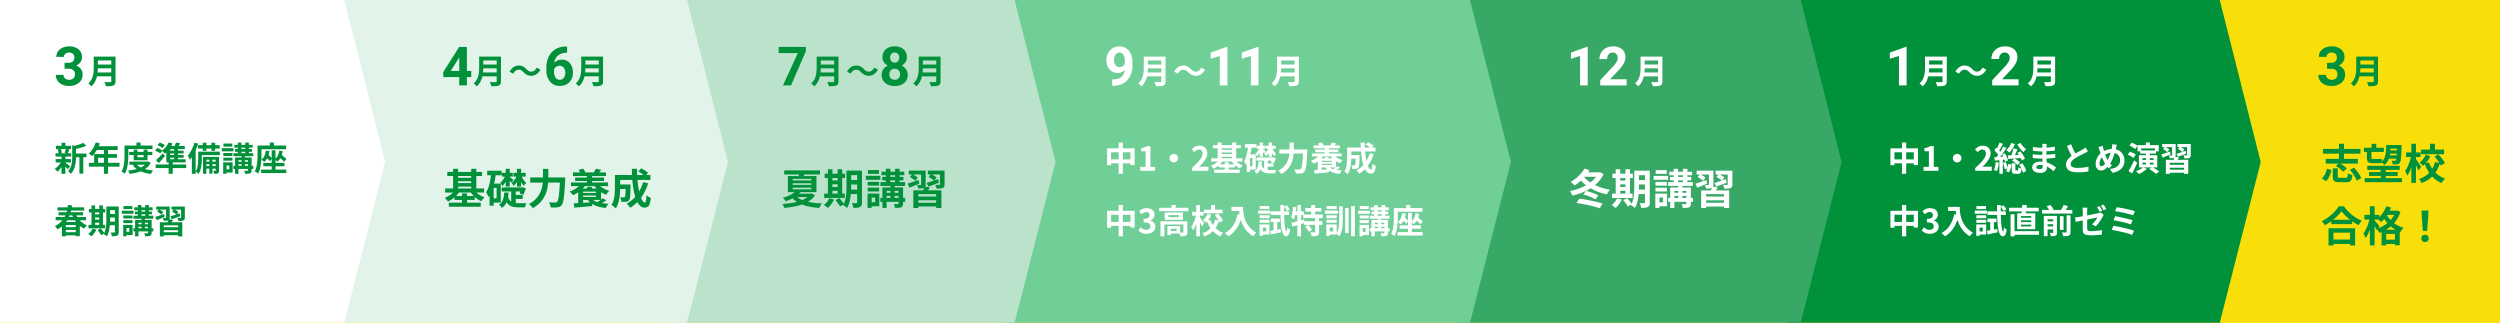
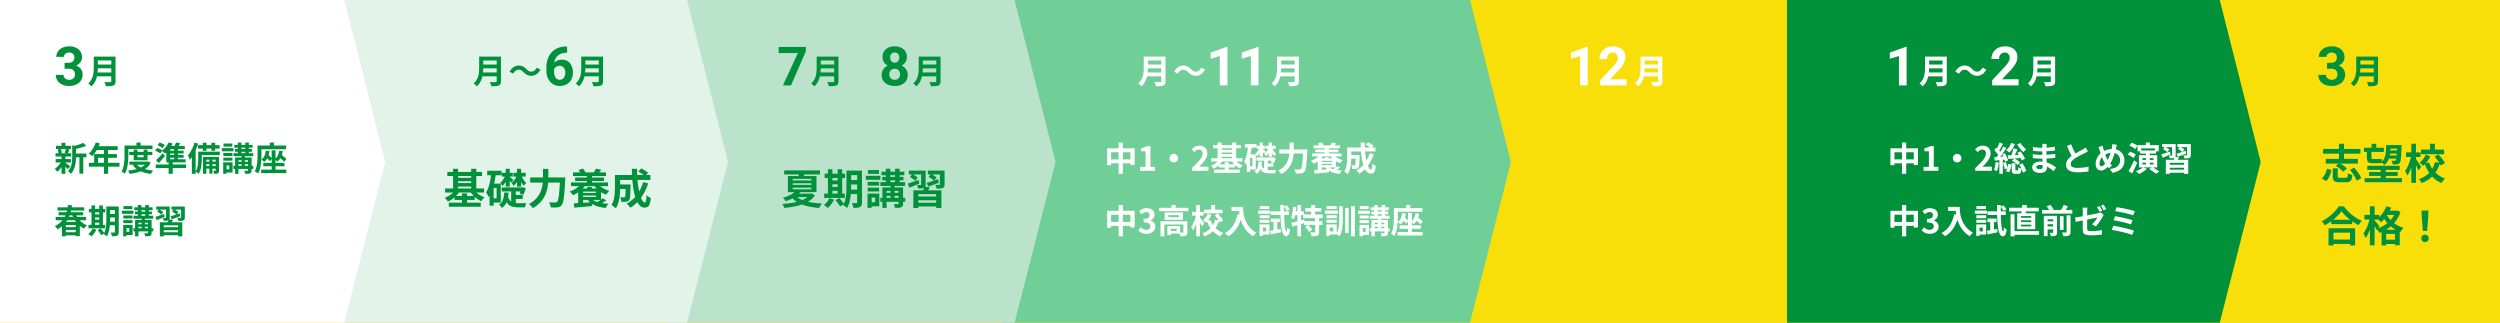
<svg xmlns="http://www.w3.org/2000/svg" width="1200" height="155" viewBox="0 0 1200 155">
  <g id="グループ_8279" data-name="グループ 8279" transform="translate(4927 1461.497)">
    <path id="パス_11376" data-name="パス 11376" d="M0,0H1200V155H0Z" transform="translate(-4927 -1461.497)" fill="#f8df09" />
    <path id="パス_11346" data-name="パス 11346" d="M0,0H207.688l19.661,77.767-19.661,77.138H0Z" transform="translate(-4069.206 -1461.497)" fill="#00913a" />
-     <path id="パス_11345" data-name="パス 11345" d="M0,0H165.228l19.661,77.767-19.661,77.138H0Z" transform="translate(-4227.899 -1461.497)" fill="#38a866" />
    <path id="パス_11344" data-name="パス 11344" d="M0,0H224.482l19.661,77.767-19.661,77.138H0Z" transform="translate(-4445.894 -1461.497)" fill="#70ce97" />
    <path id="パス_11343" data-name="パス 11343" d="M0,0H165.228l19.661,77.767-19.661,77.138H0Z" transform="translate(-4605.223 -1461.497)" fill="#bbe2cb" />
    <path id="パス_11340" data-name="パス 11340" d="M0,0H165.228l19.661,77.767-19.661,77.138H0Z" transform="translate(-4762.444 -1461.497)" fill="#e2f4ea" />
    <path id="パス_11339" data-name="パス 11339" d="M0,0H165.228l19.661,77.767-19.661,77.138H0Z" transform="translate(-4927 -1461.497)" fill="#fff" />
    <path id="パス_11377" data-name="パス 11377" d="M4.989-10.867H6.944a2.755,2.755,0,0,0,2.069-.7,2.559,2.559,0,0,0,.673-1.854,2.262,2.262,0,0,0-.667-1.739,2.583,2.583,0,0,0-1.834-.622,2.707,2.707,0,0,0-1.765.578,1.847,1.847,0,0,0-.711,1.5H1.041a4.512,4.512,0,0,1,.781-2.6,5.2,5.2,0,0,1,2.184-1.8A7.288,7.288,0,0,1,7.1-18.738a6.911,6.911,0,0,1,4.6,1.4,4.786,4.786,0,0,1,1.663,3.866,3.889,3.889,0,0,1-.774,2.336A5.031,5.031,0,0,1,10.55-9.5a4.593,4.593,0,0,1,2.33,1.676,4.546,4.546,0,0,1,.768,2.641,4.866,4.866,0,0,1-1.8,3.948A7.223,7.223,0,0,1,7.1.254a6.849,6.849,0,0,1-4.526-1.46A4.768,4.768,0,0,1,.813-5.065H4.481a2.126,2.126,0,0,0,.781,1.7,2.877,2.877,0,0,0,1.923.66A2.891,2.891,0,0,0,9.236-3.4,2.388,2.388,0,0,0,9.979-5.23Q9.979-8,6.932-8H4.989Z" transform="translate(-4901 -1420.497)" fill="#00913a" />
    <path id="パス_11407" data-name="パス 11407" d="M4.989-10.867H6.944a2.755,2.755,0,0,0,2.069-.7,2.559,2.559,0,0,0,.673-1.854,2.262,2.262,0,0,0-.667-1.739,2.583,2.583,0,0,0-1.834-.622,2.707,2.707,0,0,0-1.765.578,1.847,1.847,0,0,0-.711,1.5H1.041a4.512,4.512,0,0,1,.781-2.6,5.2,5.2,0,0,1,2.184-1.8A7.288,7.288,0,0,1,7.1-18.738a6.911,6.911,0,0,1,4.6,1.4,4.786,4.786,0,0,1,1.663,3.866,3.889,3.889,0,0,1-.774,2.336A5.031,5.031,0,0,1,10.55-9.5a4.593,4.593,0,0,1,2.33,1.676,4.546,4.546,0,0,1,.768,2.641,4.866,4.866,0,0,1-1.8,3.948A7.223,7.223,0,0,1,7.1.254a6.849,6.849,0,0,1-4.526-1.46A4.768,4.768,0,0,1,.813-5.065H4.481a2.126,2.126,0,0,0,.781,1.7,2.877,2.877,0,0,0,1.923.66A2.891,2.891,0,0,0,9.236-3.4,2.388,2.388,0,0,0,9.979-5.23Q9.979-8,6.932-8H4.989Z" transform="translate(-3815 -1420.497)" fill="#00913a" />
-     <path id="パス_11379" data-name="パス 11379" d="M12.111-6.957h2.095V-4H12.111V0H8.442V-4H.863L.7-6.31,8.4-18.484h3.707Zm-7.757,0H8.442v-6.525l-.241.419Z" transform="translate(-4715 -1420.497)" fill="#00913a" />
    <path id="パス_11380" data-name="パス 11380" d="M13.825-16.428,6.678,0H2.806l7.16-15.514H.774v-2.971H13.825Z" transform="translate(-4554 -1420.497)" fill="#00913a" />
    <path id="パス_11398" data-name="パス 11398" d="M10.169,0H6.5V-14.143L2.12-12.784v-2.983L9.775-18.51h.394ZM28.844,0H16.174V-2.514l5.979-6.373a14.751,14.751,0,0,0,1.822-2.349,3.773,3.773,0,0,0,.59-1.9,2.823,2.823,0,0,0-.622-1.936,2.245,2.245,0,0,0-1.777-.7,2.422,2.422,0,0,0-1.961.857,3.394,3.394,0,0,0-.717,2.253H15.806a6.06,6.06,0,0,1,.806-3.085,5.682,5.682,0,0,1,2.279-2.19,6.926,6.926,0,0,1,3.339-.793,6.558,6.558,0,0,1,4.437,1.371A4.851,4.851,0,0,1,28.247-13.5a6.215,6.215,0,0,1-.711,2.793A15.521,15.521,0,0,1,25.1-7.389L20.9-2.958h7.947Z" transform="translate(-4175.064 -1420.497)" fill="#fff" />
-     <path id="パス_11392" data-name="パス 11392" d="M9.839-7.389A4.633,4.633,0,0,1,6.487-5.979,4.955,4.955,0,0,1,2.564-7.662,6.648,6.648,0,0,1,1.092-12.2a7.081,7.081,0,0,1,.793-3.333A5.82,5.82,0,0,1,4.1-17.894a6.146,6.146,0,0,1,3.2-.844,5.878,5.878,0,0,1,3.25.914A6.01,6.01,0,0,1,12.759-15.2a9.435,9.435,0,0,1,.8,3.923v1.358a10.692,10.692,0,0,1-2.3,7.262A8.688,8.688,0,0,1,4.748.165l-.9.013v-3.06l.813-.013Q9.445-3.11,9.839-7.389Zm-2.45-1.4a2.566,2.566,0,0,0,1.53-.457,3.054,3.054,0,0,0,.971-1.1v-1.511a5.045,5.045,0,0,0-.711-2.895,2.206,2.206,0,0,0-1.9-1.028,2.142,2.142,0,0,0-1.815,1.009,4.292,4.292,0,0,0-.711,2.533A4.176,4.176,0,0,0,5.44-9.756,2.254,2.254,0,0,0,7.389-8.785Z" transform="translate(-4397 -1420.497)" fill="#fff" />
    <path id="パス_11401" data-name="パス 11401" d="M10.169,0H6.5V-14.143L2.12-12.784v-2.983L9.775-18.51h.394Z" transform="translate(-4022 -1420.497)" fill="#fff" />
    <path id="パス_11381" data-name="パス 11381" d="M11.21-18.675v3.021h-.355a6.233,6.233,0,0,0-4.005,1.295,5.261,5.261,0,0,0-1.822,3.491,5,5,0,0,1,3.72-1.5,4.708,4.708,0,0,1,3.834,1.727A6.921,6.921,0,0,1,14-6.094a6.808,6.808,0,0,1-.781,3.263A5.6,5.6,0,0,1,11.013-.559,6.418,6.418,0,0,1,7.782.254,5.994,5.994,0,0,1,3.066-1.777,7.885,7.885,0,0,1,1.27-7.2v-1.32a11.866,11.866,0,0,1,1.136-5.313A8.331,8.331,0,0,1,5.668-17.4,9.561,9.561,0,0,1,10.6-18.675ZM7.63-9.42a2.927,2.927,0,0,0-1.612.463A2.79,2.79,0,0,0,4.951-7.731v1.117a4.956,4.956,0,0,0,.724,2.875A2.337,2.337,0,0,0,7.706-2.7a2.311,2.311,0,0,0,1.911-.933,3.811,3.811,0,0,0,.73-2.418A3.8,3.8,0,0,0,9.61-8.493,2.4,2.4,0,0,0,7.63-9.42Z" transform="translate(-4666 -1420.497)" fill="#00913a" />
    <path id="パス_11388" data-name="パス 11388" d="M13.3-13.571a4.3,4.3,0,0,1-.673,2.387,4.843,4.843,0,0,1-1.854,1.663,5.361,5.361,0,0,1,2.133,1.784A4.575,4.575,0,0,1,13.7-5.065a4.845,4.845,0,0,1-1.676,3.891A6.8,6.8,0,0,1,7.465.254a6.828,6.828,0,0,1-4.57-1.435A4.833,4.833,0,0,1,1.206-5.065a4.6,4.6,0,0,1,.787-2.679,5.264,5.264,0,0,1,2.12-1.777,4.793,4.793,0,0,1-1.847-1.663A4.33,4.33,0,0,1,1.6-13.571a4.791,4.791,0,0,1,1.574-3.764,6.2,6.2,0,0,1,4.278-1.4,6.239,6.239,0,0,1,4.272,1.39A4.773,4.773,0,0,1,13.3-13.571ZM10.017-5.332a2.662,2.662,0,0,0-.7-1.93,2.49,2.49,0,0,0-1.879-.724,2.485,2.485,0,0,0-1.866.717,2.657,2.657,0,0,0-.7,1.936,2.655,2.655,0,0,0,.686,1.9,2.5,2.5,0,0,0,1.9.724,2.491,2.491,0,0,0,1.873-.7A2.65,2.65,0,0,0,10.017-5.332Zm-.381-8.062a2.539,2.539,0,0,0-.571-1.733,2.027,2.027,0,0,0-1.612-.654,2.042,2.042,0,0,0-1.6.635,2.524,2.524,0,0,0-.571,1.752,2.653,2.653,0,0,0,.571,1.777,2,2,0,0,0,1.612.673,1.98,1.98,0,0,0,1.606-.673A2.672,2.672,0,0,0,9.636-13.394Z" transform="translate(-4505 -1420.497)" fill="#00913a" />
    <path id="パス_11393" data-name="パス 11393" d="M10.169,0H6.5V-14.143L2.12-12.784v-2.983L9.775-18.51h.394ZM25.086,0H21.417V-14.143l-4.38,1.358v-2.983l7.655-2.742h.394Z" transform="translate(-4348 -1420.497)" fill="#fff" />
    <path id="パス_11403" data-name="パス 11403" d="M13.927,0H1.257V-2.514L7.236-8.887a14.751,14.751,0,0,0,1.822-2.349,3.773,3.773,0,0,0,.59-1.9,2.823,2.823,0,0,0-.622-1.936,2.245,2.245,0,0,0-1.777-.7,2.422,2.422,0,0,0-1.961.857A3.394,3.394,0,0,0,4.57-12.67H.889a6.06,6.06,0,0,1,.806-3.085,5.682,5.682,0,0,1,2.279-2.19,6.926,6.926,0,0,1,3.339-.793,6.558,6.558,0,0,1,4.437,1.371A4.851,4.851,0,0,1,13.33-13.5a6.215,6.215,0,0,1-.711,2.793,15.521,15.521,0,0,1-2.437,3.313l-4.2,4.431h7.947Z" transform="translate(-3972 -1420.497)" fill="#fff" />
    <path id="パス_11378" data-name="パス 11378" d="M4.32-12.839h7.989v1.874H4.32Zm.009,3.825h8.056v1.825H4.329ZM4.24-5.227h8.035v1.862H4.24ZM3-12.839H4.97v5.3q0,1.04-.116,2.244a15.628,15.628,0,0,1-.437,2.433A9.7,9.7,0,0,1,3.471-.525,7.15,7.15,0,0,1,1.827,1.439,4.395,4.395,0,0,0,1.414.962Q1.146.685.851.434A4.3,4.3,0,0,0,.343.051,6.479,6.479,0,0,0,1.787-1.662a7.888,7.888,0,0,0,.794-1.944,11.619,11.619,0,0,0,.338-2.017Q3-6.631,3-7.551Zm8.417,0h2.04V-1.008A3.036,3.036,0,0,1,13.219.317a1.515,1.515,0,0,1-.785.711,4.386,4.386,0,0,1-1.442.311q-.865.06-2.118.06A4.189,4.189,0,0,0,8.688.738Q8.554.369,8.4,0a4.576,4.576,0,0,0-.319-.624Q8.645-.6,9.23-.583t1.042.011l.644,0A.571.571,0,0,0,11.3-.681a.467.467,0,0,0,.11-.351Z" transform="translate(-4885 -1421.497)" fill="#00913a" />
    <path id="パス_11409" data-name="パス 11409" d="M4.32-12.839h7.989v1.874H4.32Zm.009,3.825h8.056v1.825H4.329ZM4.24-5.227h8.035v1.862H4.24ZM3-12.839H4.97v5.3q0,1.04-.116,2.244a15.628,15.628,0,0,1-.437,2.433A9.7,9.7,0,0,1,3.471-.525,7.15,7.15,0,0,1,1.827,1.439,4.395,4.395,0,0,0,1.414.962Q1.146.685.851.434A4.3,4.3,0,0,0,.343.051,6.479,6.479,0,0,0,1.787-1.662a7.888,7.888,0,0,0,.794-1.944,11.619,11.619,0,0,0,.338-2.017Q3-6.631,3-7.551Zm8.417,0h2.04V-1.008A3.036,3.036,0,0,1,13.219.317a1.515,1.515,0,0,1-.785.711,4.386,4.386,0,0,1-1.442.311q-.865.06-2.118.06A4.189,4.189,0,0,0,8.688.738Q8.554.369,8.4,0a4.576,4.576,0,0,0-.319-.624Q8.645-.6,9.23-.583t1.042.011l.644,0A.571.571,0,0,0,11.3-.681a.467.467,0,0,0,.11-.351Z" transform="translate(-3799 -1421.497)" fill="#00913a" />
    <path id="パス_11382" data-name="パス 11382" d="M4.32-12.839h7.989v1.874H4.32Zm.009,3.825h8.056v1.825H4.329ZM4.24-5.227h8.035v1.862H4.24ZM3-12.839H4.97v5.3q0,1.04-.116,2.244a15.628,15.628,0,0,1-.437,2.433A9.7,9.7,0,0,1,3.471-.525,7.15,7.15,0,0,1,1.827,1.439,4.395,4.395,0,0,0,1.414.962Q1.146.685.851.434A4.3,4.3,0,0,0,.343.051,6.479,6.479,0,0,0,1.787-1.662a7.888,7.888,0,0,0,.794-1.944,11.619,11.619,0,0,0,.338-2.017Q3-6.631,3-7.551Zm8.417,0h2.04V-1.008A3.036,3.036,0,0,1,13.219.317a1.515,1.515,0,0,1-.785.711,4.386,4.386,0,0,1-1.442.311q-.865.06-2.118.06A4.189,4.189,0,0,0,8.688.738Q8.554.369,8.4,0a4.576,4.576,0,0,0-.319-.624Q8.645-.6,9.23-.583t1.042.011l.644,0A.571.571,0,0,0,11.3-.681a.467.467,0,0,0,.11-.351Z" transform="translate(-4700 -1421.497)" fill="#00913a" />
    <path id="パス_11389" data-name="パス 11389" d="M4.32-12.839h7.989v1.874H4.32Zm.009,3.825h8.056v1.825H4.329ZM4.24-5.227h8.035v1.862H4.24ZM3-12.839H4.97v5.3q0,1.04-.116,2.244a15.628,15.628,0,0,1-.437,2.433A9.7,9.7,0,0,1,3.471-.525,7.15,7.15,0,0,1,1.827,1.439,4.395,4.395,0,0,0,1.414.962Q1.146.685.851.434A4.3,4.3,0,0,0,.343.051,6.479,6.479,0,0,0,1.787-1.662a7.888,7.888,0,0,0,.794-1.944,11.619,11.619,0,0,0,.338-2.017Q3-6.631,3-7.551Zm8.417,0h2.04V-1.008A3.036,3.036,0,0,1,13.219.317a1.515,1.515,0,0,1-.785.711,4.386,4.386,0,0,1-1.442.311q-.865.06-2.118.06A4.189,4.189,0,0,0,8.688.738Q8.554.369,8.4,0a4.576,4.576,0,0,0-.319-.624Q8.645-.6,9.23-.583t1.042.011l.644,0A.571.571,0,0,0,11.3-.681a.467.467,0,0,0,.11-.351Z" transform="translate(-4538 -1421.497)" fill="#00913a" />
    <path id="パス_11399" data-name="パス 11399" d="M4.32-12.839h7.989v1.874H4.32Zm.009,3.825h8.056v1.825H4.329ZM4.24-5.227h8.035v1.862H4.24ZM3-12.839H4.97v5.3q0,1.04-.116,2.244a15.628,15.628,0,0,1-.437,2.433A9.7,9.7,0,0,1,3.471-.525,7.15,7.15,0,0,1,1.827,1.439,4.395,4.395,0,0,0,1.414.962Q1.146.685.851.434A4.3,4.3,0,0,0,.343.051,6.479,6.479,0,0,0,1.787-1.662a7.888,7.888,0,0,0,.794-1.944,11.619,11.619,0,0,0,.338-2.017Q3-6.631,3-7.551Zm8.417,0h2.04V-1.008A3.036,3.036,0,0,1,13.219.317a1.515,1.515,0,0,1-.785.711,4.386,4.386,0,0,1-1.442.311q-.865.06-2.118.06A4.189,4.189,0,0,0,8.688.738Q8.554.369,8.4,0a4.576,4.576,0,0,0-.319-.624Q8.645-.6,9.23-.583t1.042.011l.644,0A.571.571,0,0,0,11.3-.681a.467.467,0,0,0,.11-.351Z" transform="translate(-4142.523 -1421.497)" fill="#fff" />
    <path id="パス_11394" data-name="パス 11394" d="M4.32-12.839h7.989v1.874H4.32Zm.009,3.825h8.056v1.825H4.329ZM4.24-5.227h8.035v1.862H4.24ZM3-12.839H4.97v5.3q0,1.04-.116,2.244a15.628,15.628,0,0,1-.437,2.433A9.7,9.7,0,0,1,3.471-.525,7.15,7.15,0,0,1,1.827,1.439,4.395,4.395,0,0,0,1.414.962Q1.146.685.851.434A4.3,4.3,0,0,0,.343.051,6.479,6.479,0,0,0,1.787-1.662a7.888,7.888,0,0,0,.794-1.944,11.619,11.619,0,0,0,.338-2.017Q3-6.631,3-7.551Zm8.417,0h2.04V-1.008A3.036,3.036,0,0,1,13.219.317a1.515,1.515,0,0,1-.785.711,4.386,4.386,0,0,1-1.442.311q-.865.06-2.118.06A4.189,4.189,0,0,0,8.688.738Q8.554.369,8.4,0a4.576,4.576,0,0,0-.319-.624Q8.645-.6,9.23-.583t1.042.011l.644,0A.571.571,0,0,0,11.3-.681a.467.467,0,0,0,.11-.351Z" transform="translate(-4381 -1421.497)" fill="#fff" />
    <path id="パス_11404" data-name="パス 11404" d="M4.32-12.839h7.989v1.874H4.32Zm.009,3.825h8.056v1.825H4.329ZM4.24-5.227h8.035v1.862H4.24ZM3-12.839H4.97v5.3q0,1.04-.116,2.244a15.628,15.628,0,0,1-.437,2.433A9.7,9.7,0,0,1,3.471-.525,7.15,7.15,0,0,1,1.827,1.439,4.395,4.395,0,0,0,1.414.962Q1.146.685.851.434A4.3,4.3,0,0,0,.343.051,6.479,6.479,0,0,0,1.787-1.662a7.888,7.888,0,0,0,.794-1.944,11.619,11.619,0,0,0,.338-2.017Q3-6.631,3-7.551Zm8.417,0h2.04V-1.008A3.036,3.036,0,0,1,13.219.317a1.515,1.515,0,0,1-.785.711,4.386,4.386,0,0,1-1.442.311q-.865.06-2.118.06A4.189,4.189,0,0,0,8.688.738Q8.554.369,8.4,0a4.576,4.576,0,0,0-.319-.624Q8.645-.6,9.23-.583t1.042.011l.644,0A.571.571,0,0,0,11.3-.681a.467.467,0,0,0,.11-.351Z" transform="translate(-4006 -1421.497)" fill="#fff" />
    <path id="パス_11383" data-name="パス 11383" d="M7.275-5.394a4.823,4.823,0,0,0-1.032-.842,2.638,2.638,0,0,0-1.341-.3,2.244,2.244,0,0,0-1.437.529A4.424,4.424,0,0,0,2.35-4.625L.6-5.583A5.955,5.955,0,0,1,2.53-7.8a4.337,4.337,0,0,1,2.409-.732A4.663,4.663,0,0,1,7-8.1,5.84,5.84,0,0,1,8.725-6.766a4.84,4.84,0,0,0,1.038.84,2.633,2.633,0,0,0,1.335.3,2.244,2.244,0,0,0,1.437-.529A4.423,4.423,0,0,0,13.65-7.536l1.751.958a5.955,5.955,0,0,1-1.931,2.22,4.337,4.337,0,0,1-2.409.732,4.677,4.677,0,0,1-2.05-.438A5.8,5.8,0,0,1,7.275-5.394Z" transform="translate(-4683 -1421.497)" fill="#00913a" />
-     <path id="パス_11390" data-name="パス 11390" d="M7.275-5.394a4.823,4.823,0,0,0-1.032-.842,2.638,2.638,0,0,0-1.341-.3,2.244,2.244,0,0,0-1.437.529A4.424,4.424,0,0,0,2.35-4.625L.6-5.583A5.955,5.955,0,0,1,2.53-7.8a4.337,4.337,0,0,1,2.409-.732A4.663,4.663,0,0,1,7-8.1,5.84,5.84,0,0,1,8.725-6.766a4.84,4.84,0,0,0,1.038.84,2.633,2.633,0,0,0,1.335.3,2.244,2.244,0,0,0,1.437-.529A4.423,4.423,0,0,0,13.65-7.536l1.751.958a5.955,5.955,0,0,1-1.931,2.22,4.337,4.337,0,0,1-2.409.732,4.677,4.677,0,0,1-2.05-.438A5.8,5.8,0,0,1,7.275-5.394Z" transform="translate(-4521 -1421.497)" fill="#00913a" />
    <path id="パス_11395" data-name="パス 11395" d="M7.275-5.394a4.823,4.823,0,0,0-1.032-.842,2.638,2.638,0,0,0-1.341-.3,2.244,2.244,0,0,0-1.437.529A4.424,4.424,0,0,0,2.35-4.625L.6-5.583A5.955,5.955,0,0,1,2.53-7.8a4.337,4.337,0,0,1,2.409-.732A4.663,4.663,0,0,1,7-8.1,5.84,5.84,0,0,1,8.725-6.766a4.84,4.84,0,0,0,1.038.84,2.633,2.633,0,0,0,1.335.3,2.244,2.244,0,0,0,1.437-.529A4.423,4.423,0,0,0,13.65-7.536l1.751.958a5.955,5.955,0,0,1-1.931,2.22,4.337,4.337,0,0,1-2.409.732,4.677,4.677,0,0,1-2.05-.438A5.8,5.8,0,0,1,7.275-5.394Z" transform="translate(-4364 -1421.497)" fill="#fff" />
    <path id="パス_11405" data-name="パス 11405" d="M7.275-5.394a4.823,4.823,0,0,0-1.032-.842,2.638,2.638,0,0,0-1.341-.3,2.244,2.244,0,0,0-1.437.529A4.424,4.424,0,0,0,2.35-4.625L.6-5.583A5.955,5.955,0,0,1,2.53-7.8a4.337,4.337,0,0,1,2.409-.732A4.663,4.663,0,0,1,7-8.1,5.84,5.84,0,0,1,8.725-6.766a4.84,4.84,0,0,0,1.038.84,2.633,2.633,0,0,0,1.335.3,2.244,2.244,0,0,0,1.437-.529A4.423,4.423,0,0,0,13.65-7.536l1.751.958a5.955,5.955,0,0,1-1.931,2.22,4.337,4.337,0,0,1-2.409.732,4.677,4.677,0,0,1-2.05-.438A5.8,5.8,0,0,1,7.275-5.394Z" transform="translate(-3989 -1421.497)" fill="#fff" />
    <path id="パス_11384" data-name="パス 11384" d="M4.32-12.839h7.989v1.874H4.32Zm.009,3.825h8.056v1.825H4.329ZM4.24-5.227h8.035v1.862H4.24ZM3-12.839H4.97v5.3q0,1.04-.116,2.244a15.628,15.628,0,0,1-.437,2.433A9.7,9.7,0,0,1,3.471-.525,7.15,7.15,0,0,1,1.827,1.439,4.395,4.395,0,0,0,1.414.962Q1.146.685.851.434A4.3,4.3,0,0,0,.343.051,6.479,6.479,0,0,0,1.787-1.662a7.888,7.888,0,0,0,.794-1.944,11.619,11.619,0,0,0,.338-2.017Q3-6.631,3-7.551Zm8.417,0h2.04V-1.008A3.036,3.036,0,0,1,13.219.317a1.515,1.515,0,0,1-.785.711,4.386,4.386,0,0,1-1.442.311q-.865.06-2.118.06A4.189,4.189,0,0,0,8.688.738Q8.554.369,8.4,0a4.576,4.576,0,0,0-.319-.624Q8.645-.6,9.23-.583t1.042.011l.644,0A.571.571,0,0,0,11.3-.681a.467.467,0,0,0,.11-.351Z" transform="translate(-4651 -1421.497)" fill="#00913a" />
    <path id="パス_11391" data-name="パス 11391" d="M4.32-12.839h7.989v1.874H4.32Zm.009,3.825h8.056v1.825H4.329ZM4.24-5.227h8.035v1.862H4.24ZM3-12.839H4.97v5.3q0,1.04-.116,2.244a15.628,15.628,0,0,1-.437,2.433A9.7,9.7,0,0,1,3.471-.525,7.15,7.15,0,0,1,1.827,1.439,4.395,4.395,0,0,0,1.414.962Q1.146.685.851.434A4.3,4.3,0,0,0,.343.051,6.479,6.479,0,0,0,1.787-1.662a7.888,7.888,0,0,0,.794-1.944,11.619,11.619,0,0,0,.338-2.017Q3-6.631,3-7.551Zm8.417,0h2.04V-1.008A3.036,3.036,0,0,1,13.219.317a1.515,1.515,0,0,1-.785.711,4.386,4.386,0,0,1-1.442.311q-.865.06-2.118.06A4.189,4.189,0,0,0,8.688.738Q8.554.369,8.4,0a4.576,4.576,0,0,0-.319-.624Q8.645-.6,9.23-.583t1.042.011l.644,0A.571.571,0,0,0,11.3-.681a.467.467,0,0,0,.11-.351Z" transform="translate(-4489 -1421.497)" fill="#00913a" />
    <path id="パス_11396" data-name="パス 11396" d="M4.32-12.839h7.989v1.874H4.32Zm.009,3.825h8.056v1.825H4.329ZM4.24-5.227h8.035v1.862H4.24ZM3-12.839H4.97v5.3q0,1.04-.116,2.244a15.628,15.628,0,0,1-.437,2.433A9.7,9.7,0,0,1,3.471-.525,7.15,7.15,0,0,1,1.827,1.439,4.395,4.395,0,0,0,1.414.962Q1.146.685.851.434A4.3,4.3,0,0,0,.343.051,6.479,6.479,0,0,0,1.787-1.662a7.888,7.888,0,0,0,.794-1.944,11.619,11.619,0,0,0,.338-2.017Q3-6.631,3-7.551Zm8.417,0h2.04V-1.008A3.036,3.036,0,0,1,13.219.317a1.515,1.515,0,0,1-.785.711,4.386,4.386,0,0,1-1.442.311q-.865.06-2.118.06A4.189,4.189,0,0,0,8.688.738Q8.554.369,8.4,0a4.576,4.576,0,0,0-.319-.624Q8.645-.6,9.23-.583t1.042.011l.644,0A.571.571,0,0,0,11.3-.681a.467.467,0,0,0,.11-.351Z" transform="translate(-4317 -1421.497)" fill="#fff" />
    <path id="パス_11406" data-name="パス 11406" d="M4.32-12.839h7.989v1.874H4.32Zm.009,3.825h8.056v1.825H4.329ZM4.24-5.227h8.035v1.862H4.24ZM3-12.839H4.97v5.3q0,1.04-.116,2.244a15.628,15.628,0,0,1-.437,2.433A9.7,9.7,0,0,1,3.471-.525,7.15,7.15,0,0,1,1.827,1.439,4.395,4.395,0,0,0,1.414.962Q1.146.685.851.434A4.3,4.3,0,0,0,.343.051,6.479,6.479,0,0,0,1.787-1.662a7.888,7.888,0,0,0,.794-1.944,11.619,11.619,0,0,0,.338-2.017Q3-6.631,3-7.551Zm8.417,0h2.04V-1.008A3.036,3.036,0,0,1,13.219.317a1.515,1.515,0,0,1-.785.711,4.386,4.386,0,0,1-1.442.311q-.865.06-2.118.06A4.189,4.189,0,0,0,8.688.738Q8.554.369,8.4,0a4.576,4.576,0,0,0-.319-.624Q8.645-.6,9.23-.583t1.042.011l.644,0A.571.571,0,0,0,11.3-.681a.467.467,0,0,0,.11-.351Z" transform="translate(-3954 -1421.497)" fill="#fff" />
    <path id="パス_11385" data-name="パス 11385" d="M9.526-8.3H15.5v1.774H9.526ZM.854-12.007h7.2v1.562H.854ZM.7-5.637H8.042v1.616H.7Zm-.048-2.8H8.188v1.575H.652Zm11.464.914h1.862V1.352H12.116ZM3.532-13.458H5.393v2.149H3.532Zm0,6.5H5.393V1.413H3.532Zm5.132-5.375L10.9-11.7q-.019.207-.415.285v4.7q0,.9-.088,1.963a15.709,15.709,0,0,1-.34,2.174A10.35,10.35,0,0,1,9.314-.428a7.213,7.213,0,0,1-1.309,1.9A2.568,2.568,0,0,0,7.643.993,6.216,6.216,0,0,0,7.128.5,2.309,2.309,0,0,0,6.63.16,6.141,6.141,0,0,0,7.737-1.431,8.072,8.072,0,0,0,8.343-3.2,12.607,12.607,0,0,0,8.6-5.016q.061-.9.061-1.728Zm5.226-1.09,1.535,1.392a16.267,16.267,0,0,1-1.777.671q-.964.305-1.961.542t-1.935.413a4.581,4.581,0,0,0-.245-.741,4.95,4.95,0,0,0-.352-.716q.857-.192,1.737-.443t1.661-.535A10.393,10.393,0,0,0,13.89-13.425ZM5.26-3.955q.179.107.521.357t.726.544q.385.294.7.544t.465.37L6.567-.763Q6.375-1,6.074-1.318T5.431-1.98q-.342-.339-.661-.641t-.543-.5ZM1.65-10.2l1.48-.354a6.41,6.41,0,0,1,.373.969,6.013,6.013,0,0,1,.211.922l-1.562.427A5.207,5.207,0,0,0,1.99-9.2,6.271,6.271,0,0,0,1.65-10.2Zm3.987-.387,1.7.335q-.224.544-.429,1.046t-.386.865L5-8.665q.114-.28.235-.615t.234-.681A6.026,6.026,0,0,0,5.637-10.591ZM3.544-4.7,4.9-4.2a12.935,12.935,0,0,1-.929,1.739A14.744,14.744,0,0,1,2.783-.834,9.506,9.506,0,0,1,1.507.438a7.568,7.568,0,0,0-.58-.716A5.289,5.289,0,0,0,.253-.925,7.767,7.767,0,0,0,1.511-1.948,11.663,11.663,0,0,0,2.664-3.275,9.156,9.156,0,0,0,3.544-4.7Zm16.428-8.958,1.962.5a19.754,19.754,0,0,1-1.011,2.318,17.878,17.878,0,0,1-1.267,2.109,12.682,12.682,0,0,1-1.4,1.692q-.185-.169-.488-.412t-.614-.474a4.839,4.839,0,0,0-.553-.363,9.334,9.334,0,0,0,1.367-1.483,12.909,12.909,0,0,0,1.152-1.856A14.636,14.636,0,0,0,19.972-13.656Zm.341,1.823H30.491v1.849h-11.1ZM19.183-8.049H30.113v1.787H21.107V-2.9H19.183Zm-2.54,4.2H31.364V-2H16.643Zm7.245-7.033h1.978V1.436H23.888ZM36.011-9.09H47.123v1.512H36.011Zm.12,4.659h8.787v1.5H36.132Zm2.044-5.714h1.816v3.629h2.929v-3.629h1.887v5.079H38.176Zm6.249,5.714H44.8l.333-.069,1.2.608a7.364,7.364,0,0,1-1.673,2.222A9.681,9.681,0,0,1,42.317-.124a14.888,14.888,0,0,1-2.856,1,29.5,29.5,0,0,1-3.225.591A5.34,5.34,0,0,0,35.9.634a4.678,4.678,0,0,0-.46-.773,26.228,26.228,0,0,0,2.939-.423,14.877,14.877,0,0,0,2.6-.769,8.276,8.276,0,0,0,2.077-1.189,5.012,5.012,0,0,0,1.371-1.662Zm-5,1.182A5.982,5.982,0,0,0,41.339-1.72,11.927,11.927,0,0,0,44.114-.707a23.285,23.285,0,0,0,3.417.541,4.267,4.267,0,0,0-.416.5q-.218.3-.4.6a6.09,6.09,0,0,0-.3.554A20.13,20.13,0,0,1,42.846.723a11.72,11.72,0,0,1-2.9-1.356A8.712,8.712,0,0,1,37.77-2.657Zm.084-10.343h2v2.4h-2Zm-4.8,1.441h12.5v1.712H34.71Zm-.939,0h1.837v4.508q0,.98-.06,2.155t-.237,2.405A17.044,17.044,0,0,1,34.794-.7a9.346,9.346,0,0,1-.886,2.089,3.6,3.6,0,0,0-.449-.372q-.292-.212-.6-.4a3.374,3.374,0,0,0-.529-.282,7.822,7.822,0,0,0,.793-1.869,14.387,14.387,0,0,0,.426-2.088q.138-1.071.178-2.107t.04-1.912Zm15.852-.143.985-1.3q.426.144.9.354t.9.438a4.741,4.741,0,0,1,.707.446l-1.048,1.443a5.426,5.426,0,0,0-.673-.474q-.419-.257-.883-.494T49.624-12.294Zm-1.17,2.611.982-1.3q.405.137.88.344t.912.421a4.964,4.964,0,0,1,.716.414L50.931-8.368a7.136,7.136,0,0,0-.69-.443q-.42-.242-.895-.474T48.454-9.682Zm.421,4.555q.441-.375.988-.9T51-7.165q.59-.608,1.132-1.225l1.021,1.272q-.688.845-1.436,1.725t-1.506,1.7ZM54.938-4.12h1.977V1.439H54.938ZM48.723-3.051H63.35v1.715H48.723Zm6.263-10.621,1.859.565a13.532,13.532,0,0,1-1.037,1.83A17.443,17.443,0,0,1,54.529-9.6a12.844,12.844,0,0,1-1.349,1.36,5.609,5.609,0,0,0-.429-.441q-.272-.256-.558-.505t-.5-.406A10.06,10.06,0,0,0,53.567-11.4,10.437,10.437,0,0,0,54.986-13.672Zm-1.15,3.064L55.7-11.886v6.765H53.836Zm.954-1.31h7.9v1.491h-8.8Zm-.954,6.363h9.239v1.5H53.836Zm.714-4.133h7.582v1.337H54.55Zm0,2.051h7.6V-6.3h-7.6Zm3.028-3.624H59.4v6.29H57.578Zm.878-2.31,2.084.344q-.413.687-.841,1.32t-.779,1.083L57.356-11.2a11.729,11.729,0,0,0,.617-1.177A12.321,12.321,0,0,0,58.456-13.571Zm12.873.085h1.778V-9.6H71.329Zm4.149,0h1.8V-9.6h-1.8Zm-1,7.322h1.5V1.373h-1.5Zm-5.426-6.162H79.437v1.649H69.053Zm3.362,7.908h5.661V-3.18H72.415Zm0,2.133h5.661v1.238H72.415Zm-2.5-6.9h9.6v1.65h-9.6Zm-.784,0h1.741v3.538q0,.8-.061,1.727a17.651,17.651,0,0,1-.229,1.9,11.385,11.385,0,0,1-.491,1.868,6.975,6.975,0,0,1-.829,1.635,2.916,2.916,0,0,0-.4-.4Q68.6.849,68.33.631a3.628,3.628,0,0,0-.46-.325,6.012,6.012,0,0,0,.853-1.915,11.987,11.987,0,0,0,.338-2.1q.074-1.057.074-1.956Zm2.314,2.465h6.825v1.388H73.051V1.411h-1.6Zm6.068,0h1.625v6.53a2.951,2.951,0,0,1-.1.85.881.881,0,0,1-.437.514,2.091,2.091,0,0,1-.78.224,8.743,8.743,0,0,1-1.069.035A4.119,4.119,0,0,0,76.61.7a3.786,3.786,0,0,0-.272-.714q.329.016.6.016a3.112,3.112,0,0,0,.385-.016.172.172,0,0,0,.188-.2ZM67.36-13.564l1.771.52a27.842,27.842,0,0,1-1.079,2.822,26.8,26.8,0,0,1-1.379,2.694,15.79,15.79,0,0,1-1.565,2.235q-.069-.235-.232-.632t-.351-.8a6.961,6.961,0,0,0-.34-.649,12.782,12.782,0,0,0,1.247-1.752,18.585,18.585,0,0,0,1.091-2.131A19.266,19.266,0,0,0,67.36-13.564ZM66.085-9.172l1.771-1.771.053.032V1.423H66.085Zm20.395-3.3h8.779v1.363H86.48Zm-.414,4.013h9.482v1.45H86.065Zm-.025,6.039h9.544v1.5H86.041Zm1.642-1.941h6.4v1.188h-6.4Zm-.9-6.113h8.139v1.329H86.778Zm1.38-3.125H89.87v5.784H88.159Zm3.562,0h1.728v5.784H91.72ZM89.961-7.728h1.575v6.195H89.961Zm3.073,1.3h1.741V-.252a2.354,2.354,0,0,1-.144.925,1.062,1.062,0,0,1-.555.517,2.9,2.9,0,0,1-1,.209q-.6.033-1.408.033A4.628,4.628,0,0,0,91.5.682a4.877,4.877,0,0,0-.276-.729q.467.016.927.024t.608,0a.378.378,0,0,0,.218-.068.257.257,0,0,0,.054-.187Zm-6.194,0h6.827V-5.1H88.452V1.444H86.84ZM81.187-8.573h4.4v1.45h-4.4Zm.084-4.52h4.255v1.45H81.271Zm-.084,6.76h4.4v1.45h-4.4Zm-.709-4.546h5.58v1.516h-5.58Zm1.6,6.812H85.65V.8H82.079V-.716H84.05V-2.551H82.079Zm-.942,0h1.578v5.5H81.137Zm23.271-5.77h1.853V.225h-1.853Zm-4.03,6.007h10.163v1.653H100.379ZM99.369-.591h12.052v1.65H99.369Zm2.193-9.045,1.753.13a9.887,9.887,0,0,1-.8,3.058A5.8,5.8,0,0,1,100.831-4.3a2.822,2.822,0,0,0-.393-.372q-.261-.212-.535-.418a5.372,5.372,0,0,0-.475-.325,4.066,4.066,0,0,0,1.5-1.745A7.892,7.892,0,0,0,101.562-9.635Zm-.227,2.711,1.017-1.135q.382.305.808.7t.81.774a6.888,6.888,0,0,1,.611.681l-1.067,1.286a7.327,7.327,0,0,0-.587-.714q-.369-.4-.787-.823T101.336-6.925Zm6.671-2.711,1.715.189a9.827,9.827,0,0,1-.9,2.933,6.071,6.071,0,0,1-1.7,2.1,3.486,3.486,0,0,0-.372-.374q-.24-.214-.5-.428a4.707,4.707,0,0,0-.45-.333,4.339,4.339,0,0,0,1.491-1.7A7.777,7.777,0,0,0,108.007-9.635Zm-.455,2.7,1.083-1.176q.46.361,1,.808t1.048.872a9.955,9.955,0,0,1,.827.762l-1.129,1.327a9.552,9.552,0,0,0-.792-.8q-.493-.453-1.029-.929T107.552-6.935Zm-4.047-6.657h2v2.823h-2Zm-4.861,1.458h12.664v1.778H98.645Zm-1.014,0h1.874v4.378q0,.967-.061,2.145t-.223,2.417a17.767,17.767,0,0,1-.482,2.4,9.889,9.889,0,0,1-.833,2.107,3.528,3.528,0,0,0-.476-.383q-.3-.21-.618-.4a4.209,4.209,0,0,0-.542-.286,8.32,8.32,0,0,0,.748-1.885,15.206,15.206,0,0,0,.4-2.1q.13-1.08.17-2.114t.04-1.91ZM.73,22.157H15.29v1.566H.73Zm4.15,4.856h6.2v1.366H4.88Zm0,2.445h6.2v1.487H4.88ZM2.127,19.853H13.889v1.516H2.127Zm-.533-2.32H14.418v1.525H1.594Zm8.59,2.814a10.476,10.476,0,0,0,1.283,2.393,9.976,9.976,0,0,0,1.887,2,9.42,9.42,0,0,0,2.381,1.392,5.371,5.371,0,0,0-.462.47q-.251.284-.469.579a6.288,6.288,0,0,0-.366.546,10.058,10.058,0,0,1-2.528-1.665A11.807,11.807,0,0,1,9.922,23.72a15.171,15.171,0,0,1-1.452-2.868ZM3.705,24.54h8.617v6.825h-1.99V26.027H5.592v5.4H3.705ZM6.576,16.4l1.962.148a20.057,20.057,0,0,1-.6,3.361,14.483,14.483,0,0,1-1.258,3.161A12.251,12.251,0,0,1,4.61,25.853a12.611,12.611,0,0,1-3.045,2.232,2.817,2.817,0,0,0-.321-.544q-.214-.293-.457-.567a2.7,2.7,0,0,0-.469-.431,11.1,11.1,0,0,0,2.834-1.954,10.125,10.125,0,0,0,1.877-2.45,11.933,11.933,0,0,0,1.083-2.781A16.614,16.614,0,0,0,6.576,16.4Zm19.26.718h4.137v1.737H25.837Zm0,3.616h4.137v1.687H25.837ZM25.83,24.4h4.154v1.712H25.83Zm3.318-7.274H31V29.315a3.133,3.133,0,0,1-.16,1.109,1.226,1.226,0,0,1-.582.641,2.814,2.814,0,0,1-1.048.292,13.253,13.253,0,0,1-1.531.053,5.384,5.384,0,0,0-.2-.924,5.01,5.01,0,0,0-.346-.9q.515.029,1.022.029t.674,0a.361.361,0,0,0,.248-.074.344.344,0,0,0,.072-.25Zm-4.105,0h1.8V23q0,.946-.056,2.064t-.218,2.267a15.829,15.829,0,0,1-.473,2.218,7.994,7.994,0,0,1-.825,1.917,3.391,3.391,0,0,0-.441-.391q-.284-.218-.576-.411a3.271,3.271,0,0,0-.506-.284,7.821,7.821,0,0,0,.878-2.315,16.633,16.633,0,0,0,.346-2.6q.071-1.319.071-2.462Zm-8.375,1.167h7.838v1.674H16.667Zm2.088,2.618h3.817v1.462H18.756Zm0,2.489h3.817v1.466H18.759Zm-2.282,2.54h7.915V27.61H16.478Zm1.446-9.348h1.725v9.954H17.924Zm3.726,0h1.762v9.954H21.65ZM18.467,27.725l1.815.524a11.58,11.58,0,0,1-1.1,1.763,10.209,10.209,0,0,1-1.3,1.455,4.426,4.426,0,0,0-.449-.381q-.28-.212-.572-.418a4.848,4.848,0,0,0-.518-.325,7.372,7.372,0,0,0,1.212-1.19A6.6,6.6,0,0,0,18.467,27.725Zm2.374.721,1.461-.8q.32.343.668.764t.66.831a5.838,5.838,0,0,1,.494.746l-1.552.9a5.45,5.45,0,0,0-.447-.747q-.294-.424-.63-.874T20.841,28.446ZM38.48,17.525h8.779v1.362H38.48Zm-.414,4.013h9.482v1.45H38.065Zm-.025,6.039h9.544v1.5H38.041Zm1.642-1.941h6.4v1.188h-6.4Zm-.9-6.113h8.139v1.329H38.778Zm1.38-3.125H41.87v5.784H40.159Zm3.562,0h1.728v5.784H43.721Zm-1.759,5.873h1.575v6.194H41.961Zm3.073,1.3h1.741v6.173a2.354,2.354,0,0,1-.144.925,1.062,1.062,0,0,1-.555.517,2.9,2.9,0,0,1-1,.209q-.6.033-1.408.033a4.627,4.627,0,0,0-.166-.75,4.877,4.877,0,0,0-.276-.729q.467.016.927.024t.608,0a.378.378,0,0,0,.218-.069.257.257,0,0,0,.054-.187Zm-6.194,0h6.827V24.9H40.452v6.545H38.84Zm-5.653-2.147h4.4v1.45h-4.4Zm.084-4.52h4.255v1.45H33.271Zm-.084,6.76h4.4v1.45h-4.4Zm-.709-4.546h5.58v1.516h-5.58Zm1.6,6.812H37.65V30.8H34.079V29.284H36.05V27.449H34.079Zm-.942,0h1.578v5.5H33.137ZM50.726,24.7H61.495v6.772h-2V26.149H52.629v5.322h-1.9Zm.962,2.365H60.01v1.441H51.688Zm.1,2.381h8.305V30.9H51.787Zm3.192-6.211,2.062.292q-.312.61-.642,1.172t-.592.957l-1.569-.338q.211-.465.426-1.042A8.045,8.045,0,0,0,54.979,23.234ZM48.991,17.12h5.154v1.487H48.991Zm4.722,0H55.45v5.308a2.1,2.1,0,0,1-.141.857,1.024,1.024,0,0,1-.514.484,2.639,2.639,0,0,1-.921.191q-.543.027-1.268.027a4.2,4.2,0,0,0-.191-.69,5.019,5.019,0,0,0-.288-.665q.41.016.807.016t.532,0a.264.264,0,0,0,.193-.056.238.238,0,0,0,.054-.171Zm2.584,0H61.82v1.487H56.3Zm4.629,0h1.787v5.26a2.194,2.194,0,0,1-.149.908A1.1,1.1,0,0,1,62,23.8a2.862,2.862,0,0,1-.985.211q-.586.035-1.374.022a4.059,4.059,0,0,0-.2-.742,6.653,6.653,0,0,0-.3-.708q.451.016.908.024t.6,0a.439.439,0,0,0,.211-.062.214.214,0,0,0,.061-.178Zm-5.088,4.715q.859-.254,2.028-.646t2.378-.806l.292,1.374q-1.034.4-2.1.79t-1.959.715Zm.743-2.29.919-1.128q.533.254,1.164.632a6.046,6.046,0,0,1,.979.7L58.678,21a5.619,5.619,0,0,0-.936-.75Q57.126,19.837,56.58,19.545Zm-8.025,2.567q.8-.238,1.912-.615t2.271-.785l.283,1.377q-.974.41-1.957.829t-1.832.762Zm.852-2.549.914-1.1a12.974,12.974,0,0,1,1.138.638,5.409,5.409,0,0,1,.934.7l-.96,1.222a5.577,5.577,0,0,0-.9-.749Q49.941,19.861,49.407,19.563Z" transform="translate(-4901 -1379.497)" fill="#00913a" />
    <path id="パス_11386" data-name="パス 11386" d="M1.715-15.477H18.388v1.942H1.715ZM2.442-.73H17.754V1.239H2.442ZM5.883-12.671h8.165V-11H5.883Zm0,2.558h8.165v1.676H5.883ZM.65-7.549H19.355V-5.58H.65ZM5.192-3.915h9.653V-2.02H5.192ZM4.477-16.99H6.883V-6.476H4.477Zm8.7.016h2.452V-6.46H13.182ZM8.74-5.173H11.18V.42H8.74ZM5.7-6.988l2.013.746a11.484,11.484,0,0,1-1.541,2.01A14.12,14.12,0,0,1,4.2-2.516,12.429,12.429,0,0,1,1.993-1.237a5.374,5.374,0,0,0-.432-.62Q1.294-2.194,1-2.524A5.617,5.617,0,0,0,.461-3.07a11.919,11.919,0,0,0,2.056-.992A11.4,11.4,0,0,0,4.343-5.426,8.554,8.554,0,0,0,5.7-6.988Zm8.694,0a8.421,8.421,0,0,0,1.35,1.479,11.278,11.278,0,0,0,1.809,1.29,13.253,13.253,0,0,0,2.019.954,7.612,7.612,0,0,0-.553.545q-.306.33-.571.677t-.45.63a11.458,11.458,0,0,1-2.1-1.242A14,14,0,0,1,14-4.341a13.21,13.21,0,0,1-1.5-1.92Zm6.461-9.073h6.931v2.176H20.855Zm2.114,6.2h4.4v9.11h-4.4V-2.814h2.4V-7.8h-2.4ZM22.8-14.909l2.2.33q-.264,2.125-.706,4.175a28.3,28.3,0,0,1-1.1,3.843A13.725,13.725,0,0,1,21.563-3.4q-.107-.278-.324-.707t-.473-.858a6.486,6.486,0,0,0-.461-.687,10.585,10.585,0,0,0,1.213-2.579,24.409,24.409,0,0,0,.792-3.181Q22.622-13.118,22.8-14.909ZM22-9.862h1.953V.718H22Zm5.9-5.181h5.236v1.817H27.9Zm-.089,7.01H37.861V-6.1H27.809ZM33.32-4.419H37.9v1.906H33.32ZM29.743-16.99H31.68v8.543H29.743ZM29.6-13.934l1.349.748a11.489,11.489,0,0,1-.73,1.648,14.556,14.556,0,0,1-.988,1.595,9.382,9.382,0,0,1-1.109,1.3,6.188,6.188,0,0,0-.436-.836,4.86,4.86,0,0,0-.554-.769,6.248,6.248,0,0,0,.959-1,10.085,10.085,0,0,0,.865-1.305A9.551,9.551,0,0,0,29.6-13.934Zm7.6.013a10.048,10.048,0,0,0,.623,1.42,8.758,8.758,0,0,0,.858,1.322,5.981,5.981,0,0,0,.988,1.008,5.06,5.06,0,0,0-.653.615,6.359,6.359,0,0,0-.587.729,6.779,6.779,0,0,1-1-1.285,10.9,10.9,0,0,1-.829-1.661,17.641,17.641,0,0,1-.6-1.761Zm-5.544.875q.129.089.388.279t.544.414l.529.416a3.677,3.677,0,0,1,.348.3L32.4-10.3a6.172,6.172,0,0,0-.486-.665q-.322-.395-.648-.781a7.444,7.444,0,0,0-.551-.6Zm1.787-2h5.872v1.817H33.442ZM35.15-16.99h1.973v8.543H35.15Zm0,3.056,1.287.713a11.176,11.176,0,0,1-.759,1.666,12.577,12.577,0,0,1-1.033,1.581,7.751,7.751,0,0,1-1.181,1.247,4.835,4.835,0,0,0-.4-.794,4.967,4.967,0,0,0-.518-.723,5.456,5.456,0,0,0,1.028-.96,9.4,9.4,0,0,0,.914-1.3A7.873,7.873,0,0,0,35.148-13.934Zm2.069,5.9h.323l.343-.1,1.534.472q-.26.82-.583,1.682t-.608,1.486l-1.795-.614q.2-.538.423-1.275t.363-1.4Zm-6.5,4.153a5.2,5.2,0,0,0,1.149,2.2,3.492,3.492,0,0,0,1.705.971,9.789,9.789,0,0,0,2.169.254h.543q.37,0,.843-.008t.956-.008q.483,0,.9-.008t.654-.008a3.558,3.558,0,0,0-.266.6q-.128.36-.223.743T39,1.515h-3.41a9.724,9.724,0,0,1-2.837-.378A4.429,4.429,0,0,1,30.632-.3a8.431,8.431,0,0,1-1.473-3.077Zm-1.7-1.7h2.118a20.838,20.838,0,0,1-.4,2.873,8.718,8.718,0,0,1-.955,2.525,6.091,6.091,0,0,1-1.9,2,5.431,5.431,0,0,0-.6-.847,4.377,4.377,0,0,0-.757-.738,4.521,4.521,0,0,0,1.509-1.575,6.6,6.6,0,0,0,.71-2A18.658,18.658,0,0,0,29.02-5.576Zm3.356-1.856h2.2V.5l-2.2-.957ZM41.5-12.82h15.33v2.457H41.5Zm14.339,0h2.5l-.008.223q-.008.223-.018.486t-.026.433q-.153,3-.31,5.126t-.351,3.533a15.047,15.047,0,0,1-.444,2.226A3.489,3.489,0,0,1,56.6.43a2.685,2.685,0,0,1-.926.792,3.758,3.758,0,0,1-1.13.305,9.97,9.97,0,0,1-1.43.081q-.877,0-1.785-.03A4.759,4.759,0,0,0,51.076.327a4.822,4.822,0,0,0-.583-1.236q.96.084,1.773.1T53.481-.8A1.783,1.783,0,0,0,54-.861a.971.971,0,0,0,.4-.261,2.476,2.476,0,0,0,.472-1.01,14.572,14.572,0,0,0,.39-2.093q.171-1.336.314-3.348t.261-4.775Zm-8.195-4.134H50.2v4.13q0,1.364-.128,2.9a19.2,19.2,0,0,1-.533,3.133,14.529,14.529,0,0,1-1.22,3.157,13,13,0,0,1-2.17,2.972A14.539,14.539,0,0,1,42.757,1.9a6.349,6.349,0,0,0-.524-.673Q41.906.85,41.537.5a6.551,6.551,0,0,0-.667-.557,13.389,13.389,0,0,0,3.1-2.249,11.411,11.411,0,0,0,1.972-2.588,12.2,12.2,0,0,0,1.1-2.739,16.284,16.284,0,0,0,.482-2.714q.118-1.33.118-2.483Zm14.391,1.7H77.868v1.77H62.039Zm1.013,2.477H76.94v1.661H63.052Zm-1.981,2.356h17.8V-8.66h-17.8Zm4.766,5.043h7.814v1.224H65.837Zm2.892-8.9H71.2V-9.56H68.728ZM68.806-8.3h2.285V-6.51H68.806ZM64.7-16.391l2.1-.681a4.893,4.893,0,0,1,.7.86,5.562,5.562,0,0,1,.486.887l-2.213.819a5.089,5.089,0,0,0-.433-.933A6.882,6.882,0,0,0,64.7-16.391Zm8.312-.627,2.646.518q-.423.542-.829,1t-.713.777l-2.067-.541q.26-.4.528-.9T73.01-17.019ZM73.9-9.927a7.49,7.49,0,0,0,1.423,1.455,10.975,10.975,0,0,0,1.936,1.219,12.081,12.081,0,0,0,2.224.846,7.605,7.605,0,0,0-.813.891,8.506,8.506,0,0,0-.7.993A11.314,11.314,0,0,1,75.62-5.67a11.97,11.97,0,0,1-2.038-1.637A11.309,11.309,0,0,1,72.007-9.27ZM70.7-2.916a5.386,5.386,0,0,0,1.925,1.442A11.922,11.922,0,0,0,75.472-.6,25.359,25.359,0,0,0,79.081-.2a6.083,6.083,0,0,0-.72.955,8.986,8.986,0,0,0-.591,1.073,20.4,20.4,0,0,1-3.821-.731A10.637,10.637,0,0,1,70.971-.3a8.044,8.044,0,0,1-2.156-2.2ZM66.137-7.494h9.349v5.467H66.137V-3.481h6.928V-6.036H66.137Zm-1.608,0H66.9V.29H64.529ZM62.4-.392q1.116-.069,2.555-.15t3.056-.194l3.224-.226V.908q-1.515.144-3.052.281t-2.944.253q-1.407.117-2.583.221Zm13.86-2.454,1.775.988q-.857.609-1.808,1.168T74.494.248L73.131-.611q.5-.3,1.081-.684t1.124-.8Q75.884-2.508,76.263-2.846ZM65.85-9.878l2.229.653a10.252,10.252,0,0,1-1.626,2,14.133,14.133,0,0,1-2.092,1.662A17.334,17.334,0,0,1,62.069-4.3a6.414,6.414,0,0,0-.463-.561q-.3-.33-.609-.654a5.852,5.852,0,0,0-.562-.524A15.237,15.237,0,0,0,62.6-7.029a11.088,11.088,0,0,0,1.88-1.3A7.173,7.173,0,0,0,65.85-9.878Zm17.787.411h4.618v2.191H83.637Zm3.7,0h2.327V-9.3q0,.164-.008.373t-.008.347q-.029,2.115-.091,3.472a18.629,18.629,0,0,1-.188,2.1,2.48,2.48,0,0,1-.357,1.049,1.742,1.742,0,0,1-.618.541,3.079,3.079,0,0,1-.776.24A7.032,7.032,0,0,1,86.61-1.1q-.615.011-1.329,0a4.989,4.989,0,0,0-.2-1.161,4.516,4.516,0,0,0-.448-1.083q.539.049,1.009.067t.715.018a1.008,1.008,0,0,0,.349-.053.629.629,0,0,0,.26-.189,1.69,1.69,0,0,0,.2-.747q.069-.579.108-1.747t.063-3.111Zm6-6.268L94.8-17.18q.56.277,1.185.661t1.189.766a7.036,7.036,0,0,1,.922.728l-1.541,1.61a7.5,7.5,0,0,0-.869-.761q-.543-.417-1.158-.825T93.344-15.735Zm2.366,5.154L98.131-10A24.1,24.1,0,0,1,94.7-3.105a18.129,18.129,0,0,1-5.155,4.822,5.685,5.685,0,0,0-.481-.634q-.316-.371-.654-.742a7.37,7.37,0,0,0-.6-.6,14.859,14.859,0,0,0,4.882-4.206A19.192,19.192,0,0,0,95.71-10.581ZM83.768-13.99H99.2v2.358H83.768Zm-1.6,0h2.519v5.883q0,1.125-.08,2.46a26.967,26.967,0,0,1-.305,2.72,17.134,17.134,0,0,1-.653,2.669,9.255,9.255,0,0,1-1.112,2.291,4.33,4.33,0,0,0-.583-.575q-.386-.327-.781-.629a3.953,3.953,0,0,0-.677-.436,8.46,8.46,0,0,0,1.125-2.685A18.307,18.307,0,0,0,82.066-5.3q.1-1.523.1-2.823Zm8.126-2.98h2.519q-.042,2.456.138,4.81t.53,4.411a29.261,29.261,0,0,0,.829,3.62A9.873,9.873,0,0,0,95.36-1.681q.576.886,1.173.886.348,0,.539-.825a16.567,16.567,0,0,0,.271-2.707,6.658,6.658,0,0,0,.988.792,5.322,5.322,0,0,0,1.054.565,12.969,12.969,0,0,1-.544,2.862,2.557,2.557,0,0,1-.958,1.382,2.877,2.877,0,0,1-1.546.377A2.942,2.942,0,0,1,94.387.913a6.521,6.521,0,0,1-1.541-2.059,15.955,15.955,0,0,1-1.146-3.1A34.55,34.55,0,0,1,90.916-8.1q-.309-2.084-.458-4.337T90.29-16.97Z" transform="translate(-4714 -1363.497)" fill="#00913a" />
    <path id="パス_11408" data-name="パス 11408" d="M1.06-14.506H19v2.269H1.06Zm1.3,4.771H17.785v2.269H2.355Zm6.353-7.259h2.425v8.858H8.708ZM5.739-5.207H8.113v3.823q0,.474.2.6a2.09,2.09,0,0,0,.917.124h2.748a1.014,1.014,0,0,0,.605-.151,1,1,0,0,0,.3-.624,9.93,9.93,0,0,0,.135-1.408,5.189,5.189,0,0,0,.629.346,6.274,6.274,0,0,0,.785.308q.412.131.726.2a7.927,7.927,0,0,1-.44,2.12,1.871,1.871,0,0,1-.907,1.045,3.8,3.8,0,0,1-1.626.289H8.947a5.86,5.86,0,0,1-1.982-.262A1.6,1.6,0,0,1,6,.329a4.335,4.335,0,0,1-.266-1.681ZM7.168-6.343,8.789-7.789A13.647,13.647,0,0,1,10.15-7q.705.463,1.32.949a7.378,7.378,0,0,1,.994.923L10.729-3.531a6.538,6.538,0,0,0-.924-.948Q9.214-4.99,8.524-5.485A13.254,13.254,0,0,0,7.168-6.343Zm6.783,1.859,2-1.033a20.508,20.508,0,0,1,1.4,1.641,20.313,20.313,0,0,1,1.23,1.782A8.924,8.924,0,0,1,19.4-.442L17.2.717a8.881,8.881,0,0,0-.74-1.65A21.412,21.412,0,0,0,15.3-2.77,18.508,18.508,0,0,0,13.952-4.484ZM2.923-5.042l2.158.67q-.231,1-.558,1.974A9.875,9.875,0,0,1,3.7-.567,6.11,6.11,0,0,1,2.481.931L.457-.392A6.453,6.453,0,0,0,2.031-2.443,10.379,10.379,0,0,0,2.923-5.042ZM22.3-6.413H37.854V-4.46H22.3Zm-1.624-8.672H30.25v2.02H20.677Zm11.337-1.275h5.272v1.688H32.015Zm.257,2.547h5.193v1.536H32.272Zm-.106,2.42h5.211V-9.83H32.166ZM23.139-3.455h13.74v1.906H23.139ZM21.06-.509H38.923V1.46H21.06Zm7.689-4.948h2.425V.75H28.748ZM24.372-16.974h2.233v2.747H24.372ZM22.1-13.926h2.2v3.472a1.122,1.122,0,0,0,.121.6.545.545,0,0,0,.483.18h2.651q.378,0,.863-.036a4.909,4.909,0,0,0,.776-.107q.036.421.089,1.012t.12.972a2.98,2.98,0,0,1-.791.13q-.5.028-1,.028H24.892a4.3,4.3,0,0,1-1.717-.273,1.552,1.552,0,0,1-.841-.889,4.724,4.724,0,0,1-.237-1.656ZM36.6-16.359h2.171v.515a2.755,2.755,0,0,1-.016.326q-.084,2.557-.189,4.117a20.375,20.375,0,0,1-.264,2.378,2.967,2.967,0,0,1-.4,1.145,1.594,1.594,0,0,1-.605.524,2.877,2.877,0,0,1-.742.219,5.94,5.94,0,0,1-.913.068q-.547.006-1.171-.019a4.122,4.122,0,0,0-.169-.909,4.257,4.257,0,0,0-.354-.888q.475.044.872.062t.606.018A.656.656,0,0,0,36-9.066a2.376,2.376,0,0,0,.256-.923q.1-.714.192-2.159t.158-3.837Zm-5.232,0h2.144a38.4,38.4,0,0,1-.275,4.027A10.976,10.976,0,0,1,32.357-9.1a6.089,6.089,0,0,1-1.986,2.386,4.647,4.647,0,0,0-.584-.86,4.455,4.455,0,0,0-.749-.742,4.675,4.675,0,0,0,1.543-1.97,9.3,9.3,0,0,0,.62-2.688Q31.343-14.491,31.372-16.359Zm16.7,2.158h11.11V-12H48.076ZM52.4-16.994h2.358v3.783H52.4Zm-2,5.172,2.156.906a16.534,16.534,0,0,1-1.579,2.5,12.979,12.979,0,0,1-1.9,2.041,6.423,6.423,0,0,0-.764-.794q-.5-.449-.878-.743a9.311,9.311,0,0,0,1.69-1.782A11.891,11.891,0,0,0,50.4-11.822Zm4.153.984,1.864-1.056q.606.629,1.218,1.372t1.122,1.472A8.451,8.451,0,0,1,59.546-7.7L57.517-6.531A8.245,8.245,0,0,0,56.8-7.882q-.479-.747-1.065-1.529T54.554-10.837ZM51.886-8.075a13.959,13.959,0,0,0,1.743,3.289,12.587,12.587,0,0,0,2.591,2.68A12.115,12.115,0,0,0,59.6-.292a8.092,8.092,0,0,0-.587.626q-.324.379-.613.781a7.9,7.9,0,0,0-.473.732A12.614,12.614,0,0,1,54.4-.351a14.523,14.523,0,0,1-2.676-3.175A20.546,20.546,0,0,1,49.806-7.5Zm2.9-.127L57.2-7.73A17.57,17.57,0,0,1,55.373-3.7,13.1,13.1,0,0,1,52.5-.427a13.921,13.921,0,0,1-4.143,2.282,4.721,4.721,0,0,0-.334-.636q-.216-.353-.45-.7a6.269,6.269,0,0,0-.434-.577A12.14,12.14,0,0,0,50.857-2,10.578,10.578,0,0,0,53.373-4.8,11.844,11.844,0,0,0,54.783-8.2ZM40.9-12.862h6.948v2.222H40.9Zm2.544-4.132h2.218V1.781H43.443Zm-.029,5.667,1.362.472q-.213,1.2-.543,2.482t-.75,2.509a24.05,24.05,0,0,1-.913,2.294,11.131,11.131,0,0,1-1.049,1.839,6.953,6.953,0,0,0-.491-1.114q-.333-.624-.609-1.062a10.586,10.586,0,0,0,.945-1.53q.452-.877.848-1.875t.7-2.023Q43.222-10.361,43.415-11.327Zm2.162,1.589q.184.216.545.743t.782,1.15q.421.622.772,1.16t.491.762l-1.3,1.784q-.18-.46-.482-1.083t-.648-1.291q-.346-.669-.666-1.248t-.54-.959ZM5.014,19.47H15.049v2.109H5.014Zm-.246,9.5H15.092v2.109H4.767ZM3.7,23.573H16.457v8.248H13.99V25.687H6.062v6.135H3.7Zm6.23-8.187a17.352,17.352,0,0,1-2.071,2.39A26.1,26.1,0,0,1,5.09,20.122,26.14,26.14,0,0,1,1.913,22.13a6.24,6.24,0,0,0-.4-.639q-.255-.361-.543-.706a6.389,6.389,0,0,0-.556-.592,20.1,20.1,0,0,0,3.32-2.048A22.705,22.705,0,0,0,6.576,15.6a15.831,15.831,0,0,0,2-2.562h2.495a20.057,20.057,0,0,0,1.807,2.183A21.521,21.521,0,0,0,14.99,17.16a19.539,19.539,0,0,0,2.308,1.6,18.236,18.236,0,0,0,2.388,1.19,8.529,8.529,0,0,0-.844,1.03q-.4.571-.73,1.123A26.876,26.876,0,0,1,15.78,20.71q-1.178-.783-2.266-1.675A26.026,26.026,0,0,1,11.5,17.212,16,16,0,0,1,9.933,15.386Zm21.294-.258H36.5v2.047H31.228Zm-2.075,9.159h8.728v7.448H35.57V26.3h-4.2v5.5H29.153Zm.893,4.76h6.787v2.062H30.046Zm1.4-16.061,2.285.639a20.121,20.121,0,0,1-1.316,2.662A21.22,21.22,0,0,1,30.768,18.7a15.289,15.289,0,0,1-1.818,1.946q-.2-.216-.53-.528t-.691-.61a7.858,7.858,0,0,0-.625-.479,12.635,12.635,0,0,0,2.521-2.664A14.763,14.763,0,0,0,31.45,12.986Zm4.427,2.142h.417l.405-.087,1.515.7a15.074,15.074,0,0,1-3.973,6.3,16.524,16.524,0,0,1-2.872,2.179,19.451,19.451,0,0,1-3.255,1.563,9.344,9.344,0,0,0-.607-1.011,6.116,6.116,0,0,0-.74-.924,15.221,15.221,0,0,0,2.987-1.278A15.034,15.034,0,0,0,32.4,20.7,12.981,12.981,0,0,0,34.5,18.314a10.751,10.751,0,0,0,1.376-2.8Zm-4.564,1.387a12.332,12.332,0,0,0,1.795,2.672,13.568,13.568,0,0,0,6.6,4.145,7.748,7.748,0,0,0-.52.587,8.76,8.76,0,0,0-.536.734q-.247.379-.416.677a14.589,14.589,0,0,1-3.858-2.041,15.575,15.575,0,0,1-2.917-2.806,15.926,15.926,0,0,1-1.932-3.051ZM20.9,17.138h7.15V19.36H20.9Zm2.642-4.132h2.265V31.781H23.542ZM23.5,18.673l1.378.472q-.229,1.2-.565,2.485t-.768,2.517a22.683,22.683,0,0,1-.94,2.292,11.775,11.775,0,0,1-1.068,1.831,6.594,6.594,0,0,0-.5-1.114q-.341-.624-.617-1.062a10.287,10.287,0,0,0,.98-1.53q.466-.877.875-1.875t.717-2.023Q23.3,19.639,23.5,18.673Zm2.225,1.081q.18.169.533.568T27,21.2l.729.876q.333.4.462.575l-1.3,1.811q-.18-.374-.47-.876t-.618-1.039q-.329-.537-.636-1.017t-.528-.778Zm23.249,5.1-.53-6.839-.094-2.977h3.3l-.094,2.977-.53,6.839ZM50,30.187a1.708,1.708,0,0,1-1.767-1.776,1.692,1.692,0,0,1,.507-1.271,1.859,1.859,0,0,1,2.52,0,1.692,1.692,0,0,1,.507,1.271A1.72,1.72,0,0,1,50,30.187Z" transform="translate(-3813 -1375.497)" fill="#00913a" />
    <path id="パス_11387" data-name="パス 11387" d="M1.417-16.2H18.6v1.937H1.417ZM6.927-4.116A8.265,8.265,0,0,0,9.873-2.08a18.637,18.637,0,0,0,4.31,1.215,43.149,43.149,0,0,0,5.375.535A6.373,6.373,0,0,0,18.834.685q-.375.63-.611,1.113A34.564,34.564,0,0,1,12.706,1,17.452,17.452,0,0,1,8.255-.653,11.419,11.419,0,0,1,4.931-3.388Zm6.852-.922h.472l.417-.1,1.5.939a9.7,9.7,0,0,1-2.593,2.563A15.161,15.161,0,0,1,10.062.1,27.469,27.469,0,0,1,5.916,1.186q-2.192.4-4.493.609A6.1,6.1,0,0,0,1.055.806,5.494,5.494,0,0,0,.534-.116q2.1-.118,4.13-.425A26.234,26.234,0,0,0,8.475-1.4a14.224,14.224,0,0,0,3.15-1.374,6.859,6.859,0,0,0,2.153-1.959ZM7.06-6.477l2.374.483a12.821,12.821,0,0,1-3.01,2.617,19.582,19.582,0,0,1-4.3,1.969A4.132,4.132,0,0,0,1.744-2q-.244-.33-.511-.628A3.016,3.016,0,0,0,.73-3.1,16.642,16.642,0,0,0,4.656-4.6,8.539,8.539,0,0,0,7.06-6.477Zm1.559-8.675,2.8-.058a13.794,13.794,0,0,1-.482,1.451q-.267.668-.482,1.17l-2.252-.124q.122-.569.246-1.233A11.362,11.362,0,0,0,8.619-15.153ZM5.494-10.038v.773H14.47v-.773Zm0,2.122v.793H14.47v-.793Zm0-4.235v.764H14.47v-.764ZM3.178-13.5H16.9v7.717H3.178ZM7.224-5.038h7.414v1.625H5.608ZM32.3-16.1h5.171v2.171H32.3Zm0,4.52h5.171v2.109H32.3ZM32.287-7H37.48v2.14H32.287ZM36.434-16.1h2.312V-.857a3.916,3.916,0,0,1-.2,1.387,1.532,1.532,0,0,1-.727.8,3.517,3.517,0,0,1-1.31.365,16.566,16.566,0,0,1-1.914.067A6.73,6.73,0,0,0,34.346.609a6.262,6.262,0,0,0-.433-1.123q.644.036,1.278.036t.843,0a.451.451,0,0,0,.31-.092.43.43,0,0,0,.09-.312Zm-5.131,0h2.249v7.352q0,1.183-.07,2.58T33.21-3.332a19.786,19.786,0,0,1-.591,2.773,9.992,9.992,0,0,1-1.031,2.4,4.239,4.239,0,0,0-.551-.489q-.355-.273-.72-.514a4.089,4.089,0,0,0-.632-.355,9.777,9.777,0,0,0,1.1-2.894,20.792,20.792,0,0,0,.433-3.252q.089-1.649.089-3.077ZM20.834-14.638h9.8v2.093h-9.8Zm2.61,3.272h4.772v1.828H23.445Zm0,3.111h4.772v1.832H23.449ZM20.6-5.08H30.49v2.093H20.6ZM22.4-16.766H24.56V-4.324H22.4Zm4.658,0h2.2V-4.324h-2.2ZM23.084-2.844l2.269.655a14.475,14.475,0,0,1-1.371,2.2,12.761,12.761,0,0,1-1.62,1.819,5.533,5.533,0,0,0-.561-.477q-.35-.265-.715-.522a6.061,6.061,0,0,0-.648-.406A9.215,9.215,0,0,0,21.953-1.06,8.249,8.249,0,0,0,23.084-2.844Zm2.967.9,1.826-1q.4.429.835.955t.825,1.039a7.3,7.3,0,0,1,.617.932l-1.94,1.127a6.813,6.813,0,0,0-.558-.934q-.367-.53-.788-1.092T26.051-1.943ZM48.1-15.594H59.074v1.7H48.1Zm-.518,5.017H59.434v1.812H47.582Zm-.031,7.549h11.93v1.879H47.551ZM49.6-5.454h8V-3.97h-8ZM48.473-13.1H58.647v1.661H48.473ZM50.2-17h2.14v7.23H50.2Zm4.453,0h2.16v7.23h-2.16Zm-2.2,7.341H54.42v7.743H52.452Zm3.841,1.628h2.176V-.316a2.942,2.942,0,0,1-.18,1.156,1.327,1.327,0,0,1-.694.647,3.619,3.619,0,0,1-1.248.262q-.745.041-1.76.041a5.784,5.784,0,0,0-.207-.937,6.1,6.1,0,0,0-.345-.911q.583.02,1.159.03t.76.006a.473.473,0,0,0,.272-.086.321.321,0,0,0,.068-.234Zm-7.743,0h8.533v1.656H50.565V1.806H48.55Zm-7.066-2.684h5.5V-8.9h-5.5Zm.1-5.65h5.319v1.812H41.588Zm-.1,8.45h5.5V-6.1h-5.5ZM40.6-13.6h6.975V-11.7H40.6Zm2,8.515h4.463V1H42.6V-.9h2.463V-3.189H42.6Zm-1.178,0h1.973v6.87H41.421ZM63.407-6.626H76.869V1.839h-2.5V-4.814h-8.58V1.839H63.407Zm1.2,2.957h10.4v1.8H64.61Zm.125,2.977H75.116V1.119H64.734Zm3.99-7.764,2.577.365q-.389.763-.8,1.465t-.74,1.2L67.8-5.853q.264-.581.532-1.3A10.057,10.057,0,0,0,68.724-8.457ZM61.239-16.1h6.443v1.859H61.239Zm5.9,0h2.171v6.636a2.618,2.618,0,0,1-.176,1.071,1.28,1.28,0,0,1-.643.605,3.3,3.3,0,0,1-1.151.238q-.679.033-1.585.033a5.247,5.247,0,0,0-.238-.863,6.272,6.272,0,0,0-.36-.832q.512.02,1.009.02t.665,0a.33.33,0,0,0,.241-.07.3.3,0,0,0,.068-.214Zm3.23,0h6.9v1.859h-6.9Zm5.786,0h2.234v6.575a2.743,2.743,0,0,1-.186,1.135,1.371,1.371,0,0,1-.7.635,3.577,3.577,0,0,1-1.231.264q-.733.043-1.717.028a5.073,5.073,0,0,0-.254-.927,8.316,8.316,0,0,0-.376-.885q.563.02,1.135.03t.755.006a.548.548,0,0,0,.264-.078.267.267,0,0,0,.076-.222ZM69.8-10.207q1.073-.318,2.535-.807t2.973-1.007L75.67-10.3q-1.293.5-2.625.987T70.6-8.423Zm.928-2.862,1.149-1.41q.667.318,1.454.79a7.557,7.557,0,0,1,1.223.874l-1.2,1.563a7.024,7.024,0,0,0-1.17-.937Q71.408-12.7,70.726-13.069ZM60.694-9.86q1-.3,2.39-.768t2.838-.982l.354,1.721q-1.217.513-2.446,1.036T61.54-7.9Zm1.065-3.186L62.9-14.425a16.218,16.218,0,0,1,1.423.8,6.761,6.761,0,0,1,1.168.877l-1.2,1.528a6.971,6.971,0,0,0-1.128-.936Q62.426-12.673,61.759-13.046Z" transform="translate(-4552 -1363.497)" fill="#00913a" />
-     <path id="パス_11400" data-name="パス 11400" d="M7.421-17.112l2.354.824a20.99,20.99,0,0,1-2.037,2.815,25.015,25.015,0,0,1-2.452,2.5A22.137,22.137,0,0,1,2.694-8.988a6.865,6.865,0,0,0-.569-.575q-.357-.327-.723-.649a7.289,7.289,0,0,0-.648-.518,16.739,16.739,0,0,0,2.573-1.715,18.966,18.966,0,0,0,2.31-2.2A14.594,14.594,0,0,0,7.421-17.112Zm6.559,1.828h.479l.421-.118,1.682.973A14.667,14.667,0,0,1,14-10.631a18.255,18.255,0,0,1-3.53,2.923A24.559,24.559,0,0,1,6.245-5.565,32.907,32.907,0,0,1,1.617-4.127,6.15,6.15,0,0,0,1.3-4.865q-.2-.4-.434-.8A4.352,4.352,0,0,0,.4-6.32,27.338,27.338,0,0,0,4.7-7.5,22.821,22.821,0,0,0,8.617-9.344a16.173,16.173,0,0,0,3.2-2.48,10.6,10.6,0,0,0,2.16-3.1ZM6.744-13.652a11.922,11.922,0,0,0,2.249,2.3,18.105,18.105,0,0,0,3.028,1.923,25.5,25.5,0,0,0,3.621,1.495,28.825,28.825,0,0,0,4.025,1,6.1,6.1,0,0,0-.559.659q-.3.4-.559.806a7.8,7.8,0,0,0-.428.744A28.426,28.426,0,0,1,14.032-5.9,23.93,23.93,0,0,1,10.35-7.633,20.79,20.79,0,0,1,7.178-9.891,18.012,18.012,0,0,1,4.6-12.639Zm.107,9.008L8.16-6.395q1,.237,2.076.6t2.068.764a17.385,17.385,0,0,1,1.705.784L12.694-2.325a14.315,14.315,0,0,0-1.674-.849Q10.03-3.607,8.944-4T6.851-4.644ZM3.57-.581l1.4-2.08q1.4.173,2.9.433t2.971.577q1.475.318,2.821.653t2.446.675L14.748,1.954q-1.022-.36-2.368-.729T9.538.523Q8.041.19,6.51-.093T3.57-.581Zm3.757-14.7h7.121v2.14H5.834ZM32.3-16.1h5.171v2.171H32.3Zm0,4.52h5.171v2.109H32.3ZM32.287-7H37.48v2.14H32.287ZM36.434-16.1h2.312V-.857a3.916,3.916,0,0,1-.2,1.387,1.532,1.532,0,0,1-.727.8,3.517,3.517,0,0,1-1.31.365,16.566,16.566,0,0,1-1.914.067A6.73,6.73,0,0,0,34.346.609a6.262,6.262,0,0,0-.433-1.123q.644.036,1.278.036t.843,0a.451.451,0,0,0,.31-.092.43.43,0,0,0,.09-.312Zm-5.131,0h2.249v7.352q0,1.183-.07,2.58T33.21-3.332a19.786,19.786,0,0,1-.591,2.773,9.992,9.992,0,0,1-1.031,2.4,4.239,4.239,0,0,0-.551-.489q-.355-.273-.72-.514a4.089,4.089,0,0,0-.632-.355,9.777,9.777,0,0,0,1.1-2.894,20.792,20.792,0,0,0,.433-3.252q.089-1.649.089-3.077ZM20.834-14.638h9.8v2.093h-9.8Zm2.61,3.272h4.772v1.828H23.445Zm0,3.111h4.772v1.832H23.449ZM20.6-5.08H30.49v2.093H20.6ZM22.4-16.766H24.56V-4.324H22.4Zm4.658,0h2.2V-4.324h-2.2ZM23.084-2.844l2.269.655a14.475,14.475,0,0,1-1.371,2.2,12.761,12.761,0,0,1-1.62,1.819,5.533,5.533,0,0,0-.561-.477q-.35-.265-.715-.522a6.061,6.061,0,0,0-.648-.406A9.215,9.215,0,0,0,21.953-1.06,8.249,8.249,0,0,0,23.084-2.844Zm2.967.9,1.826-1q.4.429.835.955t.825,1.039a7.3,7.3,0,0,1,.617.932l-1.94,1.127a6.813,6.813,0,0,0-.558-.934q-.367-.53-.788-1.092T26.051-1.943ZM48.1-15.594H59.074v1.7H48.1Zm-.518,5.017H59.434v1.812H47.582Zm-.031,7.549h11.93v1.879H47.551ZM49.6-5.454h8V-3.97h-8ZM48.473-13.1H58.647v1.661H48.473ZM50.2-17h2.14v7.23H50.2Zm4.453,0h2.16v7.23h-2.16Zm-2.2,7.341H54.42v7.743H52.452Zm3.841,1.628h2.176V-.316a2.942,2.942,0,0,1-.18,1.156,1.327,1.327,0,0,1-.694.647,3.619,3.619,0,0,1-1.248.262q-.745.041-1.76.041a5.784,5.784,0,0,0-.207-.937,6.1,6.1,0,0,0-.345-.911q.583.02,1.159.03t.76.006a.473.473,0,0,0,.272-.086.321.321,0,0,0,.068-.234Zm-7.743,0h8.533v1.656H50.565V1.806H48.55Zm-7.066-2.684h5.5V-8.9h-5.5Zm.1-5.65h5.319v1.812H41.588Zm-.1,8.45h5.5V-6.1h-5.5ZM40.6-13.6h6.975V-11.7H40.6Zm2,8.515h4.463V1H42.6V-.9h2.463V-3.189H42.6Zm-1.178,0h1.973v6.87H41.421ZM63.407-6.626H76.869V1.839h-2.5V-4.814h-8.58V1.839H63.407Zm1.2,2.957h10.4v1.8H64.61Zm.125,2.977H75.116V1.119H64.734Zm3.99-7.764,2.577.365q-.389.763-.8,1.465t-.74,1.2L67.8-5.853q.264-.581.532-1.3A10.057,10.057,0,0,0,68.724-8.457ZM61.239-16.1h6.443v1.859H61.239Zm5.9,0h2.171v6.636a2.618,2.618,0,0,1-.176,1.071,1.28,1.28,0,0,1-.643.605,3.3,3.3,0,0,1-1.151.238q-.679.033-1.585.033a5.247,5.247,0,0,0-.238-.863,6.272,6.272,0,0,0-.36-.832q.512.02,1.009.02t.665,0a.33.33,0,0,0,.241-.07.3.3,0,0,0,.068-.214Zm3.23,0h6.9v1.859h-6.9Zm5.786,0h2.234v6.575a2.743,2.743,0,0,1-.186,1.135,1.371,1.371,0,0,1-.7.635,3.577,3.577,0,0,1-1.231.264q-.733.043-1.717.028a5.073,5.073,0,0,0-.254-.927,8.316,8.316,0,0,0-.376-.885q.563.02,1.135.03t.755.006a.548.548,0,0,0,.264-.078.267.267,0,0,0,.076-.222ZM69.8-10.207q1.073-.318,2.535-.807t2.973-1.007L75.67-10.3q-1.293.5-2.625.987T70.6-8.423Zm.928-2.862,1.149-1.41q.667.318,1.454.79a7.557,7.557,0,0,1,1.223.874l-1.2,1.563a7.024,7.024,0,0,0-1.17-.937Q71.408-12.7,70.726-13.069ZM60.694-9.86q1-.3,2.39-.768t2.838-.982l.354,1.721q-1.217.513-2.446,1.036T61.54-7.9Zm1.065-3.186L62.9-14.425a16.218,16.218,0,0,1,1.423.8,6.761,6.761,0,0,1,1.168.877l-1.2,1.528a6.971,6.971,0,0,0-1.128-.936Q62.426-12.673,61.759-13.046Z" transform="translate(-4173.861 -1363.484)" fill="#fff" />
    <path id="パス_11397" data-name="パス 11397" d="M1.406-10.814H14.627v8.035H12.615V-8.927H3.33V-2.7H1.406Zm1,5.336H13.734v1.887H2.4ZM6.951-13.6H8.978V1.425H6.951ZM17.308,0V-1.913h2.56V-9.392H17.711v-1.464a9.255,9.255,0,0,0,1.543-.4,6.456,6.456,0,0,0,1.214-.6h1.744v9.94h2.222V0ZM33.429-8.127a1.967,1.967,0,0,1,1.036.277,2.15,2.15,0,0,1,.738.735,1.955,1.955,0,0,1,.278,1.036A1.975,1.975,0,0,1,35.2-5.056a2.112,2.112,0,0,1-.735.746,1.963,1.963,0,0,1-1.036.277A1.98,1.98,0,0,1,32.41-4.31a2.076,2.076,0,0,1-.746-.744,1.97,1.97,0,0,1-.277-1.021,1.971,1.971,0,0,1,.276-1.036,2.113,2.113,0,0,1,.745-.738A1.962,1.962,0,0,1,33.429-8.127ZM42.12,0V-1.354q1.615-1.452,2.759-2.679a12.679,12.679,0,0,0,1.751-2.29A4.025,4.025,0,0,0,47.237-8.3a2.387,2.387,0,0,0-.2-1.02,1.459,1.459,0,0,0-.6-.661,1.9,1.9,0,0,0-.969-.231,2.066,2.066,0,0,0-1.181.36,5.305,5.305,0,0,0-.987.866L42-10.263a6.316,6.316,0,0,1,1.693-1.343,4.45,4.45,0,0,1,2.083-.455,4.056,4.056,0,0,1,1.954.452,3.257,3.257,0,0,1,1.306,1.267,3.791,3.791,0,0,1,.468,1.92,4.973,4.973,0,0,1-.541,2.188,11.652,11.652,0,0,1-1.436,2.217,26.15,26.15,0,0,1-1.976,2.171q.455-.057.991-.1t.95-.043h2.563V0ZM52.24-12.382H65.579v1.553H52.24Zm.582,11.8h12.25V.991H52.822Zm2.753-9.553h6.532V-8.8H55.575Zm0,2.047h6.532v1.341H55.575ZM51.388-6.039H66.352v1.575H51.388Zm3.634,2.907h7.722v1.516H55.022Zm-.571-10.46h1.924v8.411H54.451Zm6.963.012h1.962v8.411H61.414ZM57.86-4.138h1.953V.336H57.86ZM55.429-5.59l1.611.6a9.187,9.187,0,0,1-1.233,1.608,11.3,11.3,0,0,1-1.574,1.372,9.943,9.943,0,0,1-1.77,1.023,4.3,4.3,0,0,0-.346-.5q-.214-.27-.446-.534a4.494,4.494,0,0,0-.434-.437,9.535,9.535,0,0,0,1.644-.793,9.124,9.124,0,0,0,1.461-1.092A6.843,6.843,0,0,0,55.429-5.59Zm6.955,0a6.737,6.737,0,0,0,1.08,1.183,9.022,9.022,0,0,0,1.447,1.032,10.6,10.6,0,0,0,1.615.763,6.092,6.092,0,0,0-.443.436q-.245.264-.457.542t-.36.5a9.167,9.167,0,0,1-1.679-.993,11.2,11.2,0,0,1-1.519-1.35,10.568,10.568,0,0,1-1.2-1.536Zm5.168-7.258H73.1v1.741H67.553Zm1.691,4.959h3.522V-.6H69.244v-1.65h1.923V-6.236H69.244Zm-.136-4.038,1.757.264q-.211,1.7-.564,3.34a22.635,22.635,0,0,1-.882,3.075,10.98,10.98,0,0,1-1.3,2.53q-.085-.223-.259-.566t-.378-.686a5.188,5.188,0,0,0-.368-.55,8.468,8.468,0,0,0,.97-2.063,19.525,19.525,0,0,0,.633-2.545Q68.966-10.495,69.108-11.927Zm-.643,4.038h1.562V.575H68.465Zm4.722-4.145h4.188v1.453H73.187Zm-.071,5.608h8.042v1.55H73.116Zm4.409,2.891h3.662V-2.01H77.525ZM74.663-13.592h1.55v6.834h-1.55Zm-.118,2.445,1.079.6a9.191,9.191,0,0,1-.584,1.319,11.644,11.644,0,0,1-.79,1.276,7.506,7.506,0,0,1-.887,1.044,4.951,4.951,0,0,0-.349-.669,3.888,3.888,0,0,0-.443-.615,5,5,0,0,0,.767-.8,8.069,8.069,0,0,0,.692-1.044A7.641,7.641,0,0,0,74.546-11.147Zm6.083.011a8.038,8.038,0,0,0,.5,1.136,7.007,7.007,0,0,0,.686,1.057,4.785,4.785,0,0,0,.79.806,4.048,4.048,0,0,0-.523.492,5.087,5.087,0,0,0-.469.583,5.423,5.423,0,0,1-.8-1.028,8.72,8.72,0,0,1-.663-1.329,14.113,14.113,0,0,1-.482-1.409Zm-4.435.7q.1.071.31.223t.435.331l.423.333a2.94,2.94,0,0,1,.278.241l-.851,1.072a4.939,4.939,0,0,0-.389-.532q-.258-.316-.519-.625a5.955,5.955,0,0,0-.441-.478Zm1.429-1.6h4.7v1.453h-4.7Zm1.366-1.558h1.578v6.834H78.988Zm0,2.445,1.029.57a8.94,8.94,0,0,1-.607,1.332,10.061,10.061,0,0,1-.827,1.265,6.2,6.2,0,0,1-.945,1,3.868,3.868,0,0,0-.324-.635A3.973,3.973,0,0,0,76.9-8.2a4.365,4.365,0,0,0,.823-.768A7.523,7.523,0,0,0,78.453-10,6.3,6.3,0,0,0,78.987-11.147Zm1.655,4.721H80.9l.274-.082L82.4-6.13q-.208.656-.467,1.346T81.45-3.6l-1.436-.491q.158-.431.338-1.02t.29-1.123ZM75.441-3.1a4.163,4.163,0,0,0,.919,1.757,2.793,2.793,0,0,0,1.364.777,7.832,7.832,0,0,0,1.735.2h.435q.3,0,.675-.006t.765-.006q.387,0,.722-.006t.523-.006a2.846,2.846,0,0,0-.213.477q-.1.288-.178.594t-.117.533H79.344a7.78,7.78,0,0,1-2.27-.3,3.543,3.543,0,0,1-1.7-1.148A6.745,6.745,0,0,1,74.2-2.7ZM74.085-4.46h1.694a16.67,16.67,0,0,1-.323,2.3,6.975,6.975,0,0,1-.764,2.02,4.873,4.873,0,0,1-1.52,1.6,4.345,4.345,0,0,0-.477-.678,3.5,3.5,0,0,0-.606-.59A3.617,3.617,0,0,0,73.3-1.075a5.276,5.276,0,0,0,.568-1.6A14.924,14.924,0,0,0,74.085-4.46ZM76.77-5.945h1.762V.4L76.77-.364Zm7.3-4.311H96.335v1.965H84.071Zm11.471,0h2l-.006.178q-.006.178-.014.389t-.021.346q-.122,2.4-.248,4.1t-.281,2.827a12.038,12.038,0,0,1-.355,1.78,2.792,2.792,0,0,1-.472.979,2.148,2.148,0,0,1-.741.634,3.006,3.006,0,0,1-.9.244,7.976,7.976,0,0,1-1.144.065q-.7,0-1.428-.024a3.807,3.807,0,0,0-.2-1,3.858,3.858,0,0,0-.466-.989q.768.068,1.418.079t.972.012a1.427,1.427,0,0,0,.417-.053A.777.777,0,0,0,94.393-.9a1.98,1.98,0,0,0,.378-.808,11.659,11.659,0,0,0,.312-1.674q.137-1.069.251-2.678t.209-3.82Zm-6.556-3.308h2.04v3.3q0,1.091-.1,2.32A15.363,15.363,0,0,1,90.5-5.432a11.623,11.623,0,0,1-.976,2.525A10.4,10.4,0,0,1,87.786-.53a11.631,11.631,0,0,1-2.712,2.047,5.079,5.079,0,0,0-.419-.538Q84.393.68,84.1.4a5.24,5.24,0,0,0-.534-.446,10.711,10.711,0,0,0,2.482-1.8,9.129,9.129,0,0,0,1.577-2.07A9.756,9.756,0,0,0,88.507-6.1a13.027,13.027,0,0,0,.386-2.171q.094-1.064.094-1.986ZM100.5-12.207h12.663v1.416H100.5Zm.81,1.981h11.11V-8.9H101.31ZM99.725-8.341h14.24v1.412H99.725Zm3.813,4.034h6.251v.979h-6.251Zm2.313-7.12h1.978v3.778h-1.978Zm.062,4.785h1.828v1.433h-1.828Zm-3.286-6.472,1.682-.545a3.915,3.915,0,0,1,.563.688,4.45,4.45,0,0,1,.389.71l-1.771.656a4.071,4.071,0,0,0-.346-.746A5.505,5.505,0,0,0,102.627-13.113Zm6.649-.5,2.117.415q-.338.433-.663.8t-.57.622l-1.654-.433q.208-.322.423-.717T109.277-13.615Zm.709,5.673a5.992,5.992,0,0,0,1.138,1.164,8.78,8.78,0,0,0,1.549.975,9.665,9.665,0,0,0,1.779.677,6.084,6.084,0,0,0-.65.713,6.806,6.806,0,0,0-.559.795,9.052,9.052,0,0,1-1.877-.917,9.576,9.576,0,0,1-1.631-1.31,9.047,9.047,0,0,1-1.259-1.571Zm-2.558,5.609a4.309,4.309,0,0,0,1.54,1.154,9.537,9.537,0,0,0,2.279.7,20.287,20.287,0,0,0,2.887.315,4.866,4.866,0,0,0-.576.764,7.189,7.189,0,0,0-.473.859,16.321,16.321,0,0,1-3.057-.585,8.51,8.51,0,0,1-2.382-1.116A6.436,6.436,0,0,1,105.92-2ZM103.778-6h7.479v4.373h-7.479V-2.785h5.543V-4.829h-5.543Zm-1.286,0h1.9V.232h-1.9Zm-1.7,5.682q.892-.055,2.044-.12t2.445-.155l2.579-.181v1.5q-1.212.115-2.441.225t-2.355.2q-1.126.093-2.067.177Zm11.088-1.963,1.42.791q-.686.487-1.446.935T110.464.2l-1.09-.688q.4-.238.865-.547t.9-.64Q111.576-2.006,111.879-2.276ZM103.548-7.9l1.783.522a8.2,8.2,0,0,1-1.3,1.6,11.306,11.306,0,0,1-1.674,1.33,13.867,13.867,0,0,1-1.834,1.01,5.133,5.133,0,0,0-.37-.449q-.239-.264-.487-.523a4.681,4.681,0,0,0-.45-.42,12.19,12.19,0,0,0,1.735-.791,8.87,8.87,0,0,0,1.5-1.041A5.738,5.738,0,0,0,103.548-7.9Zm14.23.329h3.694v1.753h-3.694Zm2.962,0H122.6v.131q0,.131-.006.3t-.006.278q-.023,1.692-.073,2.778a14.9,14.9,0,0,1-.15,1.684,1.984,1.984,0,0,1-.285.839,1.393,1.393,0,0,1-.495.433,2.463,2.463,0,0,1-.621.192,5.626,5.626,0,0,1-.809.063q-.492.009-1.063,0a3.992,3.992,0,0,0-.16-.929,3.613,3.613,0,0,0-.358-.867q.431.039.808.053t.572.014a.806.806,0,0,0,.279-.043.5.5,0,0,0,.208-.151,1.352,1.352,0,0,0,.161-.6q.055-.463.086-1.4t.051-2.489Zm4.8-5.014,1.161-1.156q.448.222.948.529t.952.613a5.628,5.628,0,0,1,.737.582l-1.233,1.288a6,6,0,0,0-.7-.609q-.434-.333-.927-.66T125.544-12.588Zm1.893,4.123L129.373-8a19.277,19.277,0,0,1-2.748,5.516A14.5,14.5,0,0,1,122.5,1.373a4.549,4.549,0,0,0-.385-.507q-.253-.3-.523-.593a5.9,5.9,0,0,0-.484-.482,11.888,11.888,0,0,0,3.906-3.365A15.353,15.353,0,0,0,127.437-8.465Zm-9.553-2.727h12.344v1.887H117.883Zm-1.283,0h2.015v4.707q0,.9-.064,1.968a21.575,21.575,0,0,1-.244,2.176,13.707,13.707,0,0,1-.523,2.135,7.4,7.4,0,0,1-.89,1.833,3.464,3.464,0,0,0-.466-.46q-.309-.262-.624-.5a3.163,3.163,0,0,0-.542-.349,6.768,6.768,0,0,0,.9-2.148,14.645,14.645,0,0,0,.359-2.409q.079-1.219.079-2.259Zm6.5-2.384h2.015q-.034,1.965.11,3.848T125.65-6.2a23.409,23.409,0,0,0,.663,2.9,7.9,7.9,0,0,0,.844,1.959q.461.709.938.709.279,0,.432-.66a13.255,13.255,0,0,0,.217-2.165,5.327,5.327,0,0,0,.79.633,4.258,4.258,0,0,0,.844.452,10.375,10.375,0,0,1-.435,2.29,2.045,2.045,0,0,1-.766,1.106,2.3,2.3,0,0,1-1.237.3,2.353,2.353,0,0,1-1.561-.59,5.217,5.217,0,0,1-1.233-1.647,12.764,12.764,0,0,1-.916-2.476,27.638,27.638,0,0,1-.627-3.086q-.247-1.667-.366-3.47T123.1-13.576ZM1.406,19.186H14.627v8.035H12.615V21.073H3.33V27.3H1.406Zm1,5.336H13.734v1.887H2.4ZM6.951,16.4H8.978V31.425H6.951ZM20.372,30.221a5.968,5.968,0,0,1-1.671-.215,4.787,4.787,0,0,1-1.3-.589,4.915,4.915,0,0,1-.982-.842l1.1-1.489a5.819,5.819,0,0,0,1.186.865,2.949,2.949,0,0,0,1.449.358,2.716,2.716,0,0,0,1.066-.193,1.5,1.5,0,0,0,.958-1.463,1.8,1.8,0,0,0-.279-1.009,1.771,1.771,0,0,0-.986-.653,6.816,6.816,0,0,0-1.994-.227v-1.7a5.135,5.135,0,0,0,1.716-.229,1.737,1.737,0,0,0,.891-.639,1.664,1.664,0,0,0,.269-.934,1.417,1.417,0,0,0-.415-1.084,1.635,1.635,0,0,0-1.166-.391,2.511,2.511,0,0,0-1.172.279,4.905,4.905,0,0,0-1.065.766l-1.2-1.452a6.652,6.652,0,0,1,1.637-1.056,4.6,4.6,0,0,1,1.9-.388,5.146,5.146,0,0,1,2.011.365,2.836,2.836,0,0,1,1.83,2.792,2.668,2.668,0,0,1-.514,1.637,3.205,3.205,0,0,1-1.454,1.057v.076a3.613,3.613,0,0,1,1.2.575,2.856,2.856,0,0,1,.846.982,2.9,2.9,0,0,1,.31,1.37,3,3,0,0,1-.573,1.847,3.646,3.646,0,0,1-1.52,1.174A5.228,5.228,0,0,1,20.372,30.221ZM26.4,17.733H40.452V19.37H26.4Zm5.94-1.35h1.978v2.166H32.344Zm-5.305,7.81H38.744V25.78H28.913v5.664H27.039Zm10.984,0h1.924v5.218a2.95,2.95,0,0,1-.16,1.066,1.159,1.159,0,0,1-.626.623,3.173,3.173,0,0,1-1.1.264q-.642.05-1.516.05a4.887,4.887,0,0,0-.228-.923,6.258,6.258,0,0,0-.363-.877q.553.016,1.07.022t.691-.01a.416.416,0,0,0,.243-.057.241.241,0,0,0,.066-.2Zm-7.672,2.32h1.662v4.33H30.351Zm.841,0h5.3v3.6h-5.3V28.821H34.8V27.8H31.192Zm-.334-5.245v.968h5.029v-.968ZM29.03,19.989h8.8v3.538h-8.8ZM47.9,18.639h8.888V20.4H47.9ZM51.355,16.4h1.887v3.027H51.355Zm-1.6,4.138,1.724.725a13.227,13.227,0,0,1-1.264,2A10.383,10.383,0,0,1,48.7,24.9a5.138,5.138,0,0,0-.611-.635q-.4-.359-.7-.594a7.449,7.449,0,0,0,1.352-1.426A9.513,9.513,0,0,0,49.755,20.542Zm3.322.788,1.491-.844q.485.5.975,1.1t.9,1.178a6.761,6.761,0,0,1,.63,1.076l-1.623.939a6.6,6.6,0,0,0-.577-1.081q-.383-.6-.852-1.223T53.078,21.33Zm-2.135,2.21a11.167,11.167,0,0,0,1.394,2.631,10.07,10.07,0,0,0,2.073,2.144,9.692,9.692,0,0,0,2.7,1.451,6.475,6.475,0,0,0-.469.5q-.259.3-.49.625a6.324,6.324,0,0,0-.379.585,10.091,10.091,0,0,1-2.822-1.757,11.618,11.618,0,0,1-2.141-2.54A16.436,16.436,0,0,1,49.279,24Zm2.318-.1,1.931.378a14.056,14.056,0,0,1-1.459,3.225,10.477,10.477,0,0,1-2.3,2.617,11.137,11.137,0,0,1-3.314,1.825,3.777,3.777,0,0,0-.267-.509q-.173-.282-.36-.559a5.014,5.014,0,0,0-.347-.462A9.712,9.712,0,0,0,50.12,28.4a8.462,8.462,0,0,0,2.014-2.245A9.475,9.475,0,0,0,53.261,23.439ZM42.154,19.71h5.558v1.778H42.154ZM44.189,16.4h1.775V31.425H44.189Zm-.023,4.534,1.09.378q-.17.96-.434,1.986t-.6,2.007a19.239,19.239,0,0,1-.73,1.835,8.9,8.9,0,0,1-.839,1.471,5.562,5.562,0,0,0-.393-.891q-.266-.5-.487-.85a8.468,8.468,0,0,0,.756-1.224q.362-.7.679-1.5t.56-1.619Q44.012,21.711,44.166,20.938Zm1.73,1.271q.147.172.436.595t.626.92q.337.5.618.928t.393.61l-1.044,1.427q-.144-.368-.386-.866T46.02,24.79q-.277-.535-.533-1t-.432-.767ZM61.1,17.3h4.54v1.953H61.1Zm3.594,0h1.987q0,.759.062,1.733a16.837,16.837,0,0,0,.27,2.067,14.653,14.653,0,0,0,.625,2.245,12.293,12.293,0,0,0,1.116,2.282,11.825,11.825,0,0,0,1.75,2.172,12.781,12.781,0,0,0,2.532,1.912q-.21.169-.515.471t-.582.629q-.278.328-.451.576A12.681,12.681,0,0,1,68.87,29.3a12.961,12.961,0,0,1-1.852-2.465A15.4,15.4,0,0,1,65.8,24.195a18.541,18.541,0,0,1-.7-2.6,21.317,21.317,0,0,1-.324-2.374Q64.695,18.111,64.695,17.3Zm-.686,3.517,2.2.4a21.8,21.8,0,0,1-1.464,4.308,14.883,14.883,0,0,1-2.178,3.411,12.127,12.127,0,0,1-2.941,2.483,4.817,4.817,0,0,0-.493-.505q-.323-.295-.665-.592a6.621,6.621,0,0,0-.6-.47,10.076,10.076,0,0,0,4-3.567A15.876,15.876,0,0,0,64.009,20.815Zm15.65,7.946q.979-.146,2.32-.374l2.734-.468.123,1.58q-1.235.273-2.493.533t-2.3.481Zm.3-5.828h4.378v1.641H79.963Zm.019-3.493h8.794v1.741H79.982Zm6.377-2.2,1.316-.67a12.26,12.26,0,0,1,.795.991,5.585,5.585,0,0,1,.589.975l-1.382.759a5.933,5.933,0,0,0-.554-1Q86.741,17.713,86.359,17.242Zm-5.047,6.322h1.774v5.384l-1.774.329Zm3.245-7.152h1.832q-.029,2.1.005,3.981t.118,3.46q.084,1.576.226,2.736a11.349,11.349,0,0,0,.334,1.8q.192.64.435.66.149,0,.247-.51a10.758,10.758,0,0,0,.14-1.429,2.653,2.653,0,0,0,.412.438q.261.227.53.421t.4.289a7.931,7.931,0,0,1-.514,2.01,2.28,2.28,0,0,1-.656.93,1.137,1.137,0,0,1-.644.24,1.551,1.551,0,0,1-1.24-.7,5.537,5.537,0,0,1-.815-1.956,21.745,21.745,0,0,1-.482-3.1q-.17-1.826-.243-4.16T84.557,16.411Zm-9.916,4.9h4.737v1.45H74.641Zm.055-4.406h4.593v1.45H74.7Zm-.055,6.59h4.737v1.45H74.641Zm-.729-4.433h5.832V20.58H73.912Zm1.555,6.654h3.886v4.867H75.467V29.069H77.75V27.233H75.467Zm-.864,0h1.578v5.5H74.6ZM96.51,17.828h7.711v1.741H96.51Zm-.953,3.106h9.369v1.778H95.557ZM95.9,24.16h8.874v1.765H95.9Zm3.468-7.768h1.9v5.527h-1.9Zm1.893,6.126h1.9v6.775a3.131,3.131,0,0,1-.168,1.142,1.228,1.228,0,0,1-.656.646,3.663,3.663,0,0,1-1.171.272q-.687.058-1.594.058a5.872,5.872,0,0,0-.22-.964,6.733,6.733,0,0,0-.359-.942q.589.016,1.164.022t.769,0a.488.488,0,0,0,.262-.055.257.257,0,0,0,.07-.215Zm-4.794,4.273,1.424-.882q.361.35.728.778t.695.857a5.3,5.3,0,0,1,.507.779l-1.518.992a5.881,5.881,0,0,0-.464-.793q-.3-.443-.662-.9T96.466,26.791Zm-6.6-1.856q.786-.183,1.786-.44t2.114-.57l2.211-.624.251,1.689q-1.507.471-3.069.942t-2.83.843Zm2.867-8.524H94.5V31.432H92.731Zm-2.105.826,1.6.267q-.1,1.056-.264,2.119t-.382,2a11.1,11.1,0,0,1-.516,1.661q-.148-.119-.4-.284t-.513-.33a4.788,4.788,0,0,0-.452-.256,8.587,8.587,0,0,0,.442-1.491q.178-.846.3-1.8T90.625,17.238Zm.438,2.189h4.765v1.828H90.706Zm24.61-1.619h1.666v12.06h-1.666Zm2.842-.863h1.828V31.395h-1.828Zm-5.7.058h1.715v6.051q0,1.495-.1,2.976a16.431,16.431,0,0,1-.445,2.852,8.58,8.58,0,0,1-1.09,2.545,4.1,4.1,0,0,0-.435-.427q-.265-.229-.543-.439a4.375,4.375,0,0,0-.492-.33,7.781,7.781,0,0,0,.922-2.184,13.723,13.723,0,0,0,.384-2.444q.087-1.274.087-2.563Zm-6.131,4.309h4.954v1.45h-4.954Zm.059-4.406h4.863v1.45h-4.863Zm-.059,6.59h4.954v1.45h-4.954Zm-.773-4.433h6.3V20.58h-6.3Zm1.653,6.654h4.049v4.867h-4.049V29.069h2.4V27.233h-2.4Zm-.93,0h1.628v5.5h-1.628Zm21.279-8.193h8.779v1.362h-8.779Zm-.414,4.013h9.482v1.45H127.5Zm-.025,6.039h9.544v1.5h-9.544Zm1.642-1.941h6.4v1.188h-6.4Zm-.9-6.113h8.14v1.329h-8.14Zm1.38-3.125H131.3v5.784h-1.712Zm3.562,0h1.728v5.784h-1.728ZM131.4,22.272h1.575v6.194H131.4Zm3.073,1.3h1.74v6.173a2.354,2.354,0,0,1-.144.925,1.062,1.062,0,0,1-.555.517,2.9,2.9,0,0,1-1,.209q-.6.033-1.408.033a4.626,4.626,0,0,0-.166-.75,4.878,4.878,0,0,0-.276-.729q.467.016.927.024t.608,0a.378.378,0,0,0,.218-.069.257.257,0,0,0,.054-.187Zm-6.195,0H135.1V24.9h-5.215v6.545h-1.612Zm-5.653-2.147h4.4v1.45h-4.4Zm.084-4.52h4.255v1.45H122.7Zm-.084,6.76h4.4v1.45h-4.4Zm-.709-4.546h5.58v1.516h-5.58Zm1.6,6.812h3.571V30.8h-3.571V29.284h1.971V27.449h-1.971Zm-.942,0h1.578v5.5h-1.578Zm23.271-5.77H147.7V30.225h-1.853Zm-4.03,6.007h10.164v1.653H141.813Zm-1.009,3.24h12.052v1.65H140.8ZM143,20.365l1.753.13a9.887,9.887,0,0,1-.8,3.058,5.8,5.8,0,0,1-1.682,2.152,2.822,2.822,0,0,0-.393-.372q-.261-.212-.535-.418a5.369,5.369,0,0,0-.475-.325,4.066,4.066,0,0,0,1.5-1.745A7.892,7.892,0,0,0,143,20.365Zm-.227,2.711,1.017-1.135q.382.306.809.7t.81.774a6.888,6.888,0,0,1,.611.681l-1.067,1.286a7.326,7.326,0,0,0-.587-.713q-.369-.4-.787-.823T142.77,23.075Zm6.671-2.711,1.715.189a9.827,9.827,0,0,1-.9,2.933,6.071,6.071,0,0,1-1.7,2.1,3.485,3.485,0,0,0-.372-.374q-.24-.214-.5-.428a4.7,4.7,0,0,0-.45-.333,4.339,4.339,0,0,0,1.491-1.7A7.777,7.777,0,0,0,149.441,20.365Zm-.455,2.7,1.083-1.176q.46.361,1,.808t1.048.872a9.955,9.955,0,0,1,.828.762l-1.129,1.327a9.552,9.552,0,0,0-.792-.8q-.493-.453-1.029-.929T148.986,23.065Zm-4.047-6.657h2v2.823h-2Zm-4.861,1.458h12.665v1.778H140.079Zm-1.014,0h1.874v4.378q0,.967-.061,2.146t-.223,2.417a17.765,17.765,0,0,1-.482,2.4,9.889,9.889,0,0,1-.833,2.107,3.527,3.527,0,0,0-.476-.383q-.3-.21-.618-.4a4.21,4.21,0,0,0-.542-.286,8.319,8.319,0,0,0,.749-1.885,15.205,15.205,0,0,0,.4-2.1q.13-1.08.17-2.114t.04-1.91Z" transform="translate(-4397 -1379.497)" fill="#fff" />
    <path id="パス_11402" data-name="パス 11402" d="M1.406-10.814H14.627v8.035H12.615V-8.927H3.33V-2.7H1.406Zm1,5.336H13.734v1.887H2.4ZM6.951-13.6H8.978V1.425H6.951ZM17.308,0V-1.913h2.56V-9.392H17.711v-1.464a9.255,9.255,0,0,0,1.543-.4,6.456,6.456,0,0,0,1.214-.6h1.744v9.94h2.222V0ZM33.429-8.127a1.967,1.967,0,0,1,1.036.277,2.15,2.15,0,0,1,.738.735,1.955,1.955,0,0,1,.278,1.036A1.975,1.975,0,0,1,35.2-5.056a2.112,2.112,0,0,1-.735.746,1.963,1.963,0,0,1-1.036.277A1.98,1.98,0,0,1,32.41-4.31a2.076,2.076,0,0,1-.746-.744,1.97,1.97,0,0,1-.277-1.021,1.971,1.971,0,0,1,.276-1.036,2.113,2.113,0,0,1,.745-.738A1.962,1.962,0,0,1,33.429-8.127ZM42.12,0V-1.354q1.615-1.452,2.759-2.679a12.679,12.679,0,0,0,1.751-2.29A4.025,4.025,0,0,0,47.237-8.3a2.387,2.387,0,0,0-.2-1.02,1.459,1.459,0,0,0-.6-.661,1.9,1.9,0,0,0-.969-.231,2.066,2.066,0,0,0-1.181.36,5.305,5.305,0,0,0-.987.866L42-10.263a6.316,6.316,0,0,1,1.693-1.343,4.45,4.45,0,0,1,2.083-.455,4.056,4.056,0,0,1,1.954.452,3.257,3.257,0,0,1,1.306,1.267,3.791,3.791,0,0,1,.468,1.92,4.973,4.973,0,0,1-.541,2.188,11.652,11.652,0,0,1-1.436,2.217,26.15,26.15,0,0,1-1.976,2.171q.455-.057.991-.1t.95-.043h2.563V0ZM60.456-10.771l1.922.45q-.288.7-.607,1.426T61.15-7.5q-.3.662-.585,1.165l-1.432-.438q.245-.541.5-1.239T60.1-9.439Q60.323-10.163,60.456-10.771Zm1.867,2.155,1.454-.723q.436.537.867,1.166t.794,1.239A7.186,7.186,0,0,1,65.99-5.82L64.424-5a7.29,7.29,0,0,0-.5-1.119q-.336-.624-.756-1.282T62.323-8.616Zm.913,5.726,1.457-.719A11.443,11.443,0,0,1,65.515-2.4,12.531,12.531,0,0,1,66.182-1.1a5.946,5.946,0,0,1,.394,1.17l-1.589.8a5.834,5.834,0,0,0-.354-1.175,13.336,13.336,0,0,0-.626-1.325A12.658,12.658,0,0,0,63.236-2.89ZM57.719-7.419q.85-.023,1.956-.065t2.351-.1l2.5-.117L64.5-6.2q-1.706.148-3.412.279t-3.048.228Zm1.62-5.929,1.812.446a11.5,11.5,0,0,1-1.166,2.3,9.7,9.7,0,0,1-1.522,1.837,3.91,3.91,0,0,0-.434-.389q-.273-.217-.559-.429a5.9,5.9,0,0,0-.5-.34,6.877,6.877,0,0,0,1.4-1.523A7.849,7.849,0,0,0,59.34-13.348Zm4.473-.017a8.984,8.984,0,0,0,.777,1.1,11.864,11.864,0,0,0,.981,1.059,10.065,10.065,0,0,0,1.009.854,4.692,4.692,0,0,0-.461.4q-.251.245-.484.509a5.3,5.3,0,0,0-.381.477,12.216,12.216,0,0,1-1.066-1.075q-.555-.626-1.059-1.323t-.885-1.347Zm-4.1,8.489,1.19-1.028a7.705,7.705,0,0,1,1.055.569,10.023,10.023,0,0,1,.963.7,5.189,5.189,0,0,1,.726.711L62.4-2.77a4.851,4.851,0,0,0-.707-.759,10.008,10.008,0,0,0-.95-.744A7.863,7.863,0,0,0,59.718-4.877Zm-.092,1.231h1.75V-.664a.789.789,0,0,0,.058.392q.058.074.258.074h.733a.249.249,0,0,0,.215-.1,1.029,1.029,0,0,0,.112-.433q.037-.33.053-1a2.174,2.174,0,0,0,.444.269,5.939,5.939,0,0,0,.576.239q.3.105.535.171A5.985,5.985,0,0,1,64.079.476a1.378,1.378,0,0,1-.548.747,1.74,1.74,0,0,1-.894.206H61.391a2.485,2.485,0,0,1-1.109-.2,1.033,1.033,0,0,1-.517-.647,4.373,4.373,0,0,1-.14-1.241ZM57.953-3.3l1.539.258a13.413,13.413,0,0,1-.41,2.028A6.859,6.859,0,0,1,58.335.763L56.827.112a5.874,5.874,0,0,0,.705-1.555A11.705,11.705,0,0,0,57.953-3.3ZM53.768-13.608l1.646.623q-.322.61-.671,1.261t-.686,1.243q-.338.592-.645,1.052l-1.266-.554q.291-.485.593-1.116t.578-1.289Q53.594-13.046,53.768-13.608Zm1.785,1.935,1.55.711q-.587.9-1.274,1.891t-1.378,1.9q-.691.913-1.307,1.6l-1.092-.62q.448-.541.933-1.22t.956-1.419q.471-.74.886-1.476T55.553-11.673ZM51.291-9.865l.944-1.292q.411.375.84.829t.793.9a4.361,4.361,0,0,1,.55.824L53.386-7.14a4.914,4.914,0,0,0-.519-.875q-.345-.478-.762-.965T51.291-9.865Zm3.723,2.008,1.34-.566q.325.53.631,1.15t.545,1.2a6.105,6.105,0,0,1,.337,1.053l-1.44.652a6.937,6.937,0,0,0-.309-1.073q-.22-.6-.506-1.237T55.013-7.857ZM51.248-6.543Q52.3-6.6,53.776-6.712t2.995-.216L56.8-5.451q-1.385.162-2.77.3l-2.51.26ZM55.39-3.8l1.374-.437q.293.7.556,1.529a14.543,14.543,0,0,1,.388,1.433l-1.45.506A12.936,12.936,0,0,0,55.9-2.237Q55.651-3.086,55.39-3.8Zm-3.478-.414,1.541.267a21.624,21.624,0,0,1-.377,2.26A10.061,10.061,0,0,1,52.486.2a3.907,3.907,0,0,0-.415-.234q-.255-.127-.524-.25T51.09-.475A6.9,6.9,0,0,0,51.63-2.2,20.1,20.1,0,0,0,51.912-4.213ZM53.7-5.731h1.649V1.416H53.7Zm22.726-7.208q-.029.238-.057.529t-.045.6q-.013.313-.025.85t-.019,1.178q-.006.641-.006,1.269v1.14q0,.666.038,1.49T76.4-4.219q.052.838.091,1.57t.038,1.205a2.249,2.249,0,0,1-.348,1.23,2.38,2.38,0,0,1-1.046.872,4.165,4.165,0,0,1-1.751.323,5.01,5.01,0,0,1-2.912-.7,2.278,2.278,0,0,1-.99-1.968,2.289,2.289,0,0,1,.472-1.434,3.1,3.1,0,0,1,1.36-.967,5.728,5.728,0,0,1,2.11-.351,10.34,10.34,0,0,1,2.458.279,11.145,11.145,0,0,1,2.092.724,12.664,12.664,0,0,1,1.683.938q.733.493,1.24.9L79.742.193A15.393,15.393,0,0,0,78.457-.879a10.855,10.855,0,0,0-1.548-.965,9.229,9.229,0,0,0-1.775-.691,7.353,7.353,0,0,0-1.97-.26,2.42,2.42,0,0,0-1.3.288.829.829,0,0,0-.452.7.782.782,0,0,0,.189.519,1.176,1.176,0,0,0,.56.342,3.079,3.079,0,0,0,.921.118,2.559,2.559,0,0,0,.752-.1.9.9,0,0,0,.494-.357,1.25,1.25,0,0,0,.176-.711q0-.36-.03-1.018t-.061-1.447q-.03-.79-.06-1.561t-.03-1.352q0-.574.006-1.214t.006-1.26q0-.621.006-1.144t.006-.856q0-.217-.021-.545a3.238,3.238,0,0,0-.074-.549Zm-6.636,1.5q.427.064.956.128t1.082.12q.552.056,1.047.08t.864.024q1.636,0,3.252-.1t3.363-.389l-.012,1.835q-.814.109-1.889.2t-2.284.154q-1.209.058-2.415.058-.5,0-1.227-.042t-1.447-.112q-.724-.07-1.254-.131ZM69.7-7.985q.389.064.917.126t1.082.094q.554.032,1.046.056t.81.024q1.484,0,2.693-.061T78.51-7.9q1.055-.1,2.031-.226l-.012,1.885q-.825.1-1.606.167t-1.587.111q-.805.043-1.733.061t-2.074.018q-.462,0-1.154-.026t-1.4-.074q-.711-.048-1.247-.112ZM96.2-9.336q-.36.225-.75.436t-.837.431q-.37.19-.9.448t-1.151.573q-.618.315-1.239.658t-1.171.7a7.63,7.63,0,0,0-1.607,1.357,2.317,2.317,0,0,0-.612,1.549,1.431,1.431,0,0,0,.833,1.314,5.358,5.358,0,0,0,2.5.456q.828,0,1.768-.077t1.846-.213q.907-.137,1.61-.306L96.455.295q-.674.109-1.47.2T93.277.641q-.913.05-1.96.05A12.629,12.629,0,0,1,89.1.509a5.7,5.7,0,0,1-1.779-.6,3.122,3.122,0,0,1-1.182-1.124,3.3,3.3,0,0,1-.425-1.734,3.8,3.8,0,0,1,.45-1.848,5.869,5.869,0,0,1,1.221-1.53A14.117,14.117,0,0,1,89.1-7.656q.569-.386,1.208-.747t1.257-.7q.617-.336,1.15-.618t.9-.494q.452-.269.807-.489a6.277,6.277,0,0,0,.671-.48Zm-8.044-3.42q.389,1.063.83,2.041t.884,1.821q.443.844.811,1.517L88.862-6.308q-.43-.729-.894-1.645t-.924-1.93q-.46-1.014-.9-2.046Zm21.9.207q-.057.213-.126.517t-.131.6q-.062.3-.118.5-.251,1.066-.574,2.18t-.722,2.2a18.026,18.026,0,0,1-.887,2.033,10.127,10.127,0,0,1-1.071,1.68,14.2,14.2,0,0,1-1.359,1.522,4.639,4.639,0,0,1-1.25.877,3.246,3.246,0,0,1-1.356.281,2.3,2.3,0,0,1-1.24-.365,2.627,2.627,0,0,1-.944-1.078,3.839,3.839,0,0,1-.36-1.745,6.231,6.231,0,0,1,.387-2.136,7.336,7.336,0,0,1,1.086-1.977,6.442,6.442,0,0,1,1.638-1.513,8.891,8.891,0,0,1,2.514-1.172,9.541,9.541,0,0,1,2.52-.338,6.017,6.017,0,0,1,2.931.7A5.111,5.111,0,0,1,113-7.833a5.69,5.69,0,0,1,.727,2.916,5.485,5.485,0,0,1-.744,2.909,5.478,5.478,0,0,1-2.041,1.949,8.8,8.8,0,0,1-2.97.989L106.749-.922A8.022,8.022,0,0,0,109-1.4a4.612,4.612,0,0,0,1.519-.93,3.494,3.494,0,0,0,.857-1.253,3.894,3.894,0,0,0,.271-1.433,3.837,3.837,0,0,0-.467-1.92,3.307,3.307,0,0,0-1.321-1.294,4.109,4.109,0,0,0-2-.467,5.893,5.893,0,0,0-2.251.406,8.775,8.775,0,0,0-1.832,1.016A4.465,4.465,0,0,0,102.708-6.2a5.209,5.209,0,0,0-.685,1.336,4.234,4.234,0,0,0-.237,1.36,1.608,1.608,0,0,0,.241.93.761.761,0,0,0,.66.35,1.273,1.273,0,0,0,.632-.18,3.217,3.217,0,0,0,.641-.493,6.474,6.474,0,0,0,.64-.728q.317-.416.63-.887a11.444,11.444,0,0,0,.86-1.537,18.953,18.953,0,0,0,.722-1.773q.323-.921.552-1.8t.355-1.612a6.427,6.427,0,0,0,.1-.8,6.725,6.725,0,0,0,.018-.726Zm-6.751.529q.077.406.164.791t.181.742q.178.671.423,1.43t.521,1.507q.277.748.569,1.382a9.986,9.986,0,0,0,.566,1.076q.416.64.95,1.341a10.857,10.857,0,0,0,1.089,1.236l-1.619,1.288q-.471-.532-.854-1.022t-.77-1.1a10.953,10.953,0,0,1-.719-1.262q-.358-.725-.7-1.566t-.659-1.74q-.317-.9-.592-1.782-.133-.436-.285-.833a8.646,8.646,0,0,0-.368-.827Zm16.7-.308H130.2v2.964h-1.837v-1.411h-6.6v1.411h-1.75Zm3.984-1.264h1.962v2.535H123.99Zm.063,4.769h1.824V-2.55h-1.824ZM125.6-.879l1.477-.962q.542.307,1.171.7t1.218.784a11.3,11.3,0,0,1,.985.725l-1.581,1.076a10.093,10.093,0,0,0-.907-.733Q127.4.3,126.779-.119T125.6-.879Zm-2.929-.793,1.83.684a8.835,8.835,0,0,1-1.122.949q-.647.468-1.339.87a14.144,14.144,0,0,1-1.335.691q-.157-.185-.427-.451t-.548-.518q-.278-.253-.488-.41a12.686,12.686,0,0,0,1.9-.8A7.463,7.463,0,0,0,122.672-1.672Zm-.287-2.247v.852H127.7v-.852Zm0-2.17v.845H127.7v-.845Zm-1.7-1.412h8.789v5.847h-8.789Zm.593-2.292h7.6v1.516h-7.6Zm-5.135-2.313,1.062-1.431q.478.177,1.016.44t1.022.548a5.257,5.257,0,0,1,.785.549l-1.121,1.585A4.728,4.728,0,0,0,118.16-11q-.468-.306-1-.605A9.363,9.363,0,0,0,116.143-12.106Zm-.831,4.336,1.046-1.45a9.774,9.774,0,0,1,1.013.4q.535.246,1.017.519a5.054,5.054,0,0,1,.786.532l-1.108,1.6a5.274,5.274,0,0,0-.752-.555q-.469-.3-.99-.572A10.8,10.8,0,0,0,115.312-7.771Zm.405,7.881q.379-.628.831-1.472t.927-1.8q.475-.951.878-1.9L119.866-3.9q-.359.86-.766,1.752T118.276-.4q-.417.862-.836,1.654ZM133.594-5.3h10.769V1.471h-2V-3.851H135.5V1.471h-1.9Zm.962,2.365h8.323v1.441h-8.323Zm.1,2.381h8.305V.9h-8.305Zm3.192-6.211,2.062.292q-.312.61-.642,1.172t-.592.957l-1.57-.338q.212-.464.426-1.042A8.046,8.046,0,0,0,137.848-6.766ZM131.86-12.88h5.155v1.488H131.86Zm4.722,0h1.737v5.309a2.1,2.1,0,0,1-.141.857,1.024,1.024,0,0,1-.514.484,2.639,2.639,0,0,1-.921.191q-.543.027-1.268.027a4.2,4.2,0,0,0-.191-.69A5.019,5.019,0,0,0,135-7.369q.41.016.807.016t.532,0a.264.264,0,0,0,.193-.056.238.238,0,0,0,.054-.171Zm2.584,0h5.523v1.488h-5.523Zm4.629,0h1.787v5.26a2.194,2.194,0,0,1-.149.908,1.1,1.1,0,0,1-.56.508,2.862,2.862,0,0,1-.985.211q-.586.035-1.374.022a4.058,4.058,0,0,0-.2-.742,6.653,6.653,0,0,0-.3-.708q.451.016.908.024t.6,0a.439.439,0,0,0,.212-.062.214.214,0,0,0,.061-.178Zm-5.088,4.715q.858-.254,2.028-.646t2.378-.806l.292,1.373q-1.034.4-2.1.79t-1.959.715Zm.743-2.29.919-1.128q.533.254,1.163.632a6.045,6.045,0,0,1,.979.7L141.547-9a5.62,5.62,0,0,0-.936-.75Q139.995-10.164,139.449-10.455Zm-8.025,2.567q.8-.238,1.912-.615t2.271-.785l.283,1.377q-.974.41-1.956.829T132.1-6.32Zm.852-2.549.914-1.1a12.975,12.975,0,0,1,1.138.638,5.409,5.409,0,0,1,.934.7l-.96,1.222a5.577,5.577,0,0,0-.9-.749Q132.809-10.139,132.276-10.437ZM1.406,19.186H14.627v8.035H12.615V21.073H3.33V27.3H1.406Zm1,5.336H13.734v1.887H2.4ZM6.951,16.4H8.978V31.425H6.951ZM20.372,30.221a5.968,5.968,0,0,1-1.671-.215,4.787,4.787,0,0,1-1.3-.589,4.915,4.915,0,0,1-.982-.842l1.1-1.489a5.819,5.819,0,0,0,1.186.865,2.949,2.949,0,0,0,1.449.358,2.716,2.716,0,0,0,1.066-.193,1.5,1.5,0,0,0,.958-1.463,1.8,1.8,0,0,0-.279-1.009,1.771,1.771,0,0,0-.986-.653,6.816,6.816,0,0,0-1.994-.227v-1.7a5.135,5.135,0,0,0,1.716-.229,1.737,1.737,0,0,0,.891-.639,1.664,1.664,0,0,0,.269-.934,1.417,1.417,0,0,0-.415-1.084,1.635,1.635,0,0,0-1.166-.391,2.511,2.511,0,0,0-1.172.279,4.905,4.905,0,0,0-1.065.766l-1.2-1.452a6.652,6.652,0,0,1,1.637-1.056,4.6,4.6,0,0,1,1.9-.388,5.146,5.146,0,0,1,2.011.365,2.836,2.836,0,0,1,1.83,2.792,2.668,2.668,0,0,1-.514,1.637,3.205,3.205,0,0,1-1.454,1.057v.076a3.613,3.613,0,0,1,1.2.575,2.856,2.856,0,0,1,.846.982,2.9,2.9,0,0,1,.31,1.37,3,3,0,0,1-.573,1.847,3.646,3.646,0,0,1-1.52,1.174A5.228,5.228,0,0,1,20.372,30.221ZM29.1,17.3h4.541v1.953H29.1Zm3.594,0h1.987q0,.759.062,1.733a16.837,16.837,0,0,0,.27,2.067,14.653,14.653,0,0,0,.625,2.245,12.293,12.293,0,0,0,1.116,2.282,11.825,11.825,0,0,0,1.75,2.172,12.78,12.78,0,0,0,2.532,1.912q-.21.169-.515.471t-.582.629q-.278.328-.451.576A12.68,12.68,0,0,1,36.87,29.3a12.961,12.961,0,0,1-1.852-2.465A15.4,15.4,0,0,1,33.8,24.195a18.541,18.541,0,0,1-.7-2.6,21.316,21.316,0,0,1-.324-2.374Q32.695,18.111,32.695,17.3Zm-.686,3.517,2.2.4a21.8,21.8,0,0,1-1.464,4.308,14.883,14.883,0,0,1-2.178,3.411,12.127,12.127,0,0,1-2.941,2.483,4.817,4.817,0,0,0-.493-.505q-.323-.295-.665-.592a6.621,6.621,0,0,0-.6-.47,10.076,10.076,0,0,0,4-3.567A15.876,15.876,0,0,0,32.009,20.815Zm15.65,7.946q.979-.146,2.32-.374l2.734-.468.123,1.58q-1.235.273-2.493.533t-2.3.481Zm.3-5.828h4.378v1.641H47.963Zm.019-3.493h8.794v1.741H47.982Zm6.377-2.2,1.317-.67a12.262,12.262,0,0,1,.795.991,5.585,5.585,0,0,1,.589.975l-1.382.759a5.933,5.933,0,0,0-.554-1Q54.741,17.713,54.359,17.242Zm-5.047,6.322h1.775v5.384l-1.775.329Zm3.245-7.152h1.832q-.029,2.1.005,3.981t.118,3.46q.084,1.576.225,2.736a11.349,11.349,0,0,0,.334,1.8q.192.64.435.66.149,0,.247-.51a10.759,10.759,0,0,0,.14-1.429,2.653,2.653,0,0,0,.413.438q.261.227.53.421t.4.289a7.931,7.931,0,0,1-.514,2.01,2.28,2.28,0,0,1-.656.93,1.137,1.137,0,0,1-.644.24,1.551,1.551,0,0,1-1.24-.7,5.537,5.537,0,0,1-.815-1.956,21.746,21.746,0,0,1-.482-3.1q-.17-1.826-.243-4.16T52.557,16.411Zm-9.916,4.9h4.737v1.45H42.641Zm.055-4.406h4.593v1.45H42.7Zm-.055,6.59h4.737v1.45H42.641Zm-.729-4.433h5.832V20.58H41.912Zm1.556,6.654h3.885v4.867H43.467V29.069H45.75V27.233H43.467Zm-.864,0h1.578v5.5H42.6ZM60.02,28.938H72.747v1.778H60.02ZM58.335,17.715H72.576v1.762H58.335Zm.732,3.136h1.9V31.461h-1.9Zm5.009,2.919v.813h4.935V23.77Zm0,2.076v.82h4.935v-.82Zm0-4.136v.8h4.935v-.8Zm-1.815-1.35h8.653v7.656H62.261Zm2.424-4.013,2.256.071q-.111.852-.253,1.706T66.4,19.737q-.142.759-.288,1.341l-1.908-.13q.117-.635.216-1.435t.171-1.631Q64.666,17.052,64.686,16.347Zm9.475,2.433H88.72v1.74H74.161Zm1.895,5.447H80.21v1.416H76.056Zm0,2.46H80.21V28.1H76.056Zm6.7-4.9h1.765v6.563H82.76Zm-3.22-.166h1.853v7.925a2.653,2.653,0,0,1-.146.968,1.089,1.089,0,0,1-.555.569,2.5,2.5,0,0,1-.959.261q-.553.047-1.3.047a5.507,5.507,0,0,0-.244-.833,5.084,5.084,0,0,0-.363-.8q.443.016.868.024a5.627,5.627,0,0,0,.576-.008.3.3,0,0,0,.209-.061.266.266,0,0,0,.058-.193Zm6.425-.275h1.89v7.985a2.849,2.849,0,0,1-.17,1.1,1.258,1.258,0,0,1-.642.625,3.441,3.441,0,0,1-1.118.278,14,14,0,0,1-1.535.052,5.11,5.11,0,0,0-.265-.912,6.365,6.365,0,0,0-.413-.9q.611.028,1.166.035t.751-.01a.453.453,0,0,0,.264-.061.273.273,0,0,0,.072-.221Zm-9.6-4.318,1.823-.638a12.842,12.842,0,0,1,.864,1.047,5.55,5.55,0,0,1,.636,1.045l-1.942.679a5.511,5.511,0,0,0-.559-1.041A9.785,9.785,0,0,0,76.364,17.026Zm8.218-.668,2.087.62q-.479.77-.986,1.5t-.934,1.258l-1.723-.591q.283-.387.571-.87t.55-.983Q84.408,16.791,84.582,16.358Zm-9.548,5.261h5.042v1.612h-3.23v8.111H75.035Zm26.778-4.7a7.861,7.861,0,0,1,.442.687q.234.4.455.8t.372.7l-1.284.549q-.249-.492-.591-1.126a11.522,11.522,0,0,0-.662-1.094Zm1.891-.722q.211.3.455.7t.473.8q.229.392.365.674l-1.272.549q-.247-.507-.6-1.132a11.375,11.375,0,0,0-.683-1.073ZM93.72,28.172V19.514q0-.27-.013-.607t-.041-.667a5.1,5.1,0,0,0-.077-.567h2.387q-.061.361-.1.894t-.041.946v8.1a1.86,1.86,0,0,0,.143.793.854.854,0,0,0,.58.426,5.1,5.1,0,0,0,1.311.125q.849,0,1.707-.065t1.708-.186q.85-.121,1.638-.277l-.07,2.174q-.656.087-1.485.171t-1.723.129q-.893.044-1.755.044a11.663,11.663,0,0,1-2.193-.165,2.918,2.918,0,0,1-1.256-.507,1.657,1.657,0,0,1-.573-.864A4.6,4.6,0,0,1,93.72,28.172Zm10.072-7.027q-.1.167-.255.412t-.267.453q-.263.5-.651,1.127t-.838,1.284q-.45.653-.922,1.243a11.736,11.736,0,0,1-.9,1.012L98.2,25.639a9.982,9.982,0,0,0,1.034-1.072q.5-.6.9-1.176a9.619,9.619,0,0,0,.619-1q-.212.037-.769.156t-1.354.277l-1.739.346q-.941.187-1.9.383t-1.857.375q-.893.178-1.615.334l-1.156.248-.386-2.1q.466-.06,1.217-.178t1.68-.284q.929-.167,1.941-.36t2-.384q.986-.191,1.852-.364t1.51-.307q.644-.134.952-.207.338-.082.629-.169a2.393,2.393,0,0,0,.5-.21Zm6.195-3.677q.633.08,1.518.23t1.887.347q1,.2,2,.425t1.86.459q.862.23,1.47.438l-.82,1.99q-.558-.212-1.394-.442t-1.809-.469q-.974-.239-1.969-.45t-1.9-.38q-.9-.169-1.584-.249Zm-.724,4.306q.859.144,1.977.369t2.307.492q1.19.267,2.26.547t1.819.543l-.786,2q-.691-.263-1.733-.556t-2.223-.575q-1.182-.283-2.328-.514t-2.037-.368Zm-.825,4.583q.821.128,1.863.334t2.165.459q1.124.252,2.211.524t2.03.548q.943.275,1.6.526l-.885,2q-.649-.263-1.59-.547t-2.041-.564q-1.1-.28-2.226-.526t-2.142-.438q-1.016-.192-1.788-.308Z" transform="translate(-4021 -1379.497)" fill="#fff" />
  </g>
</svg>